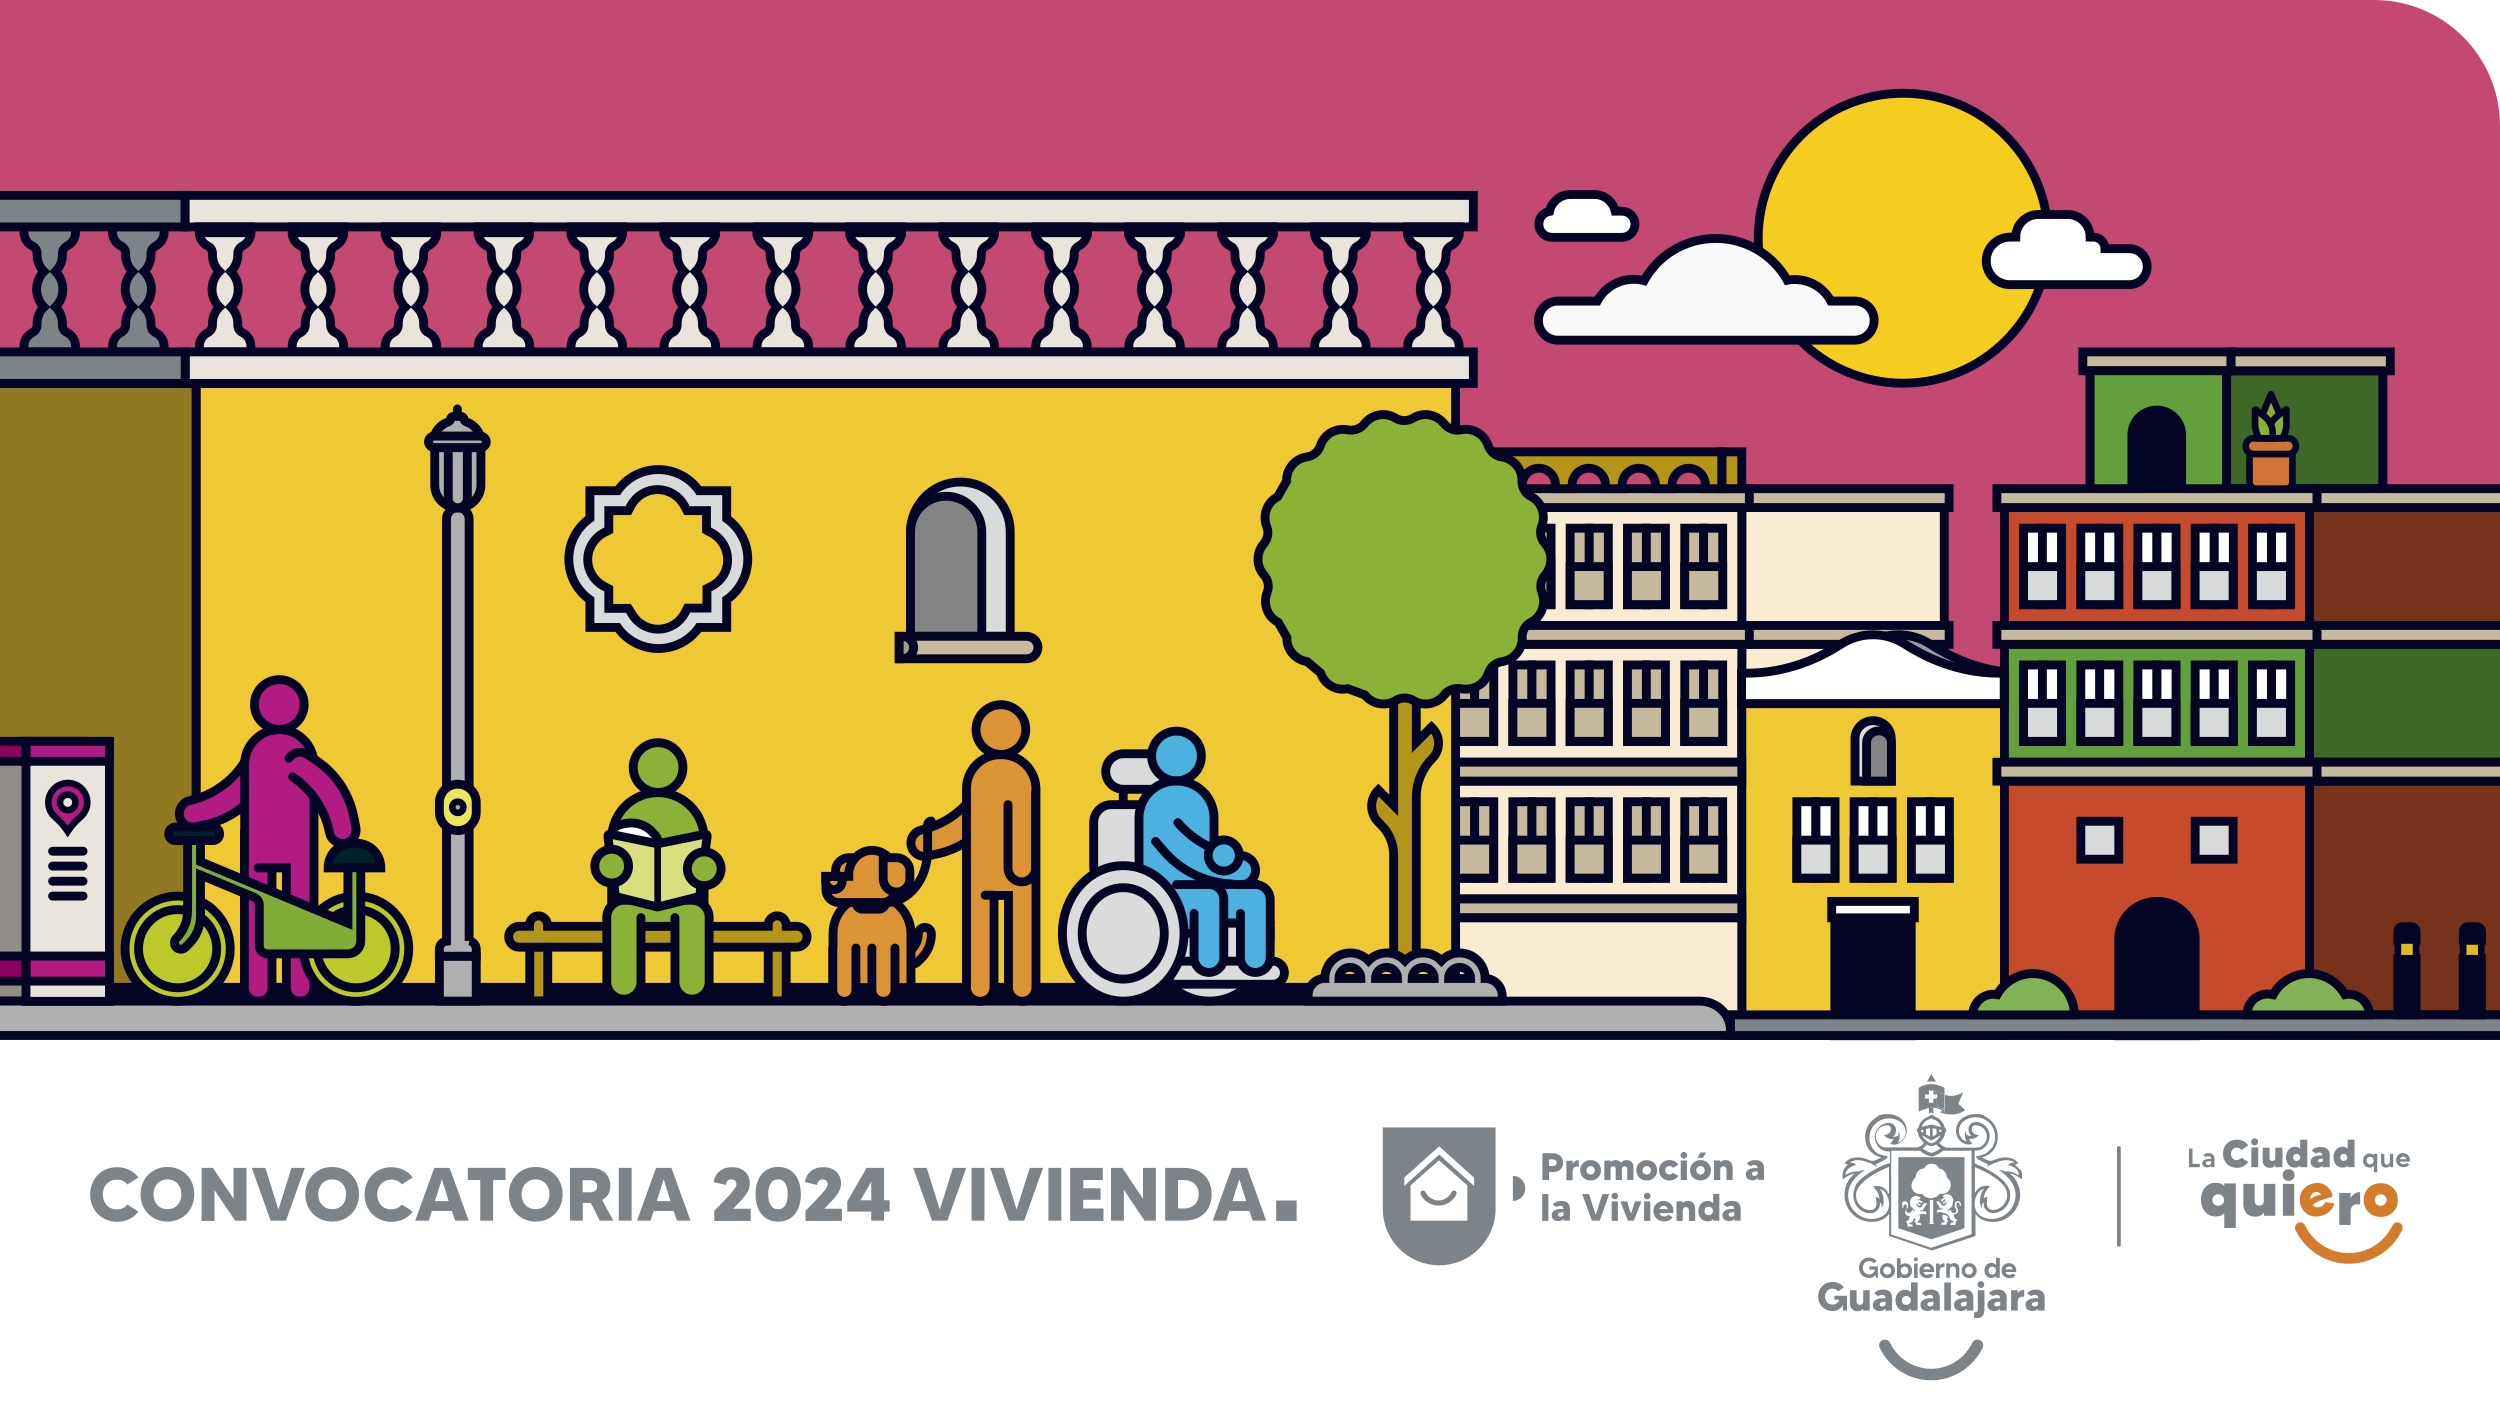
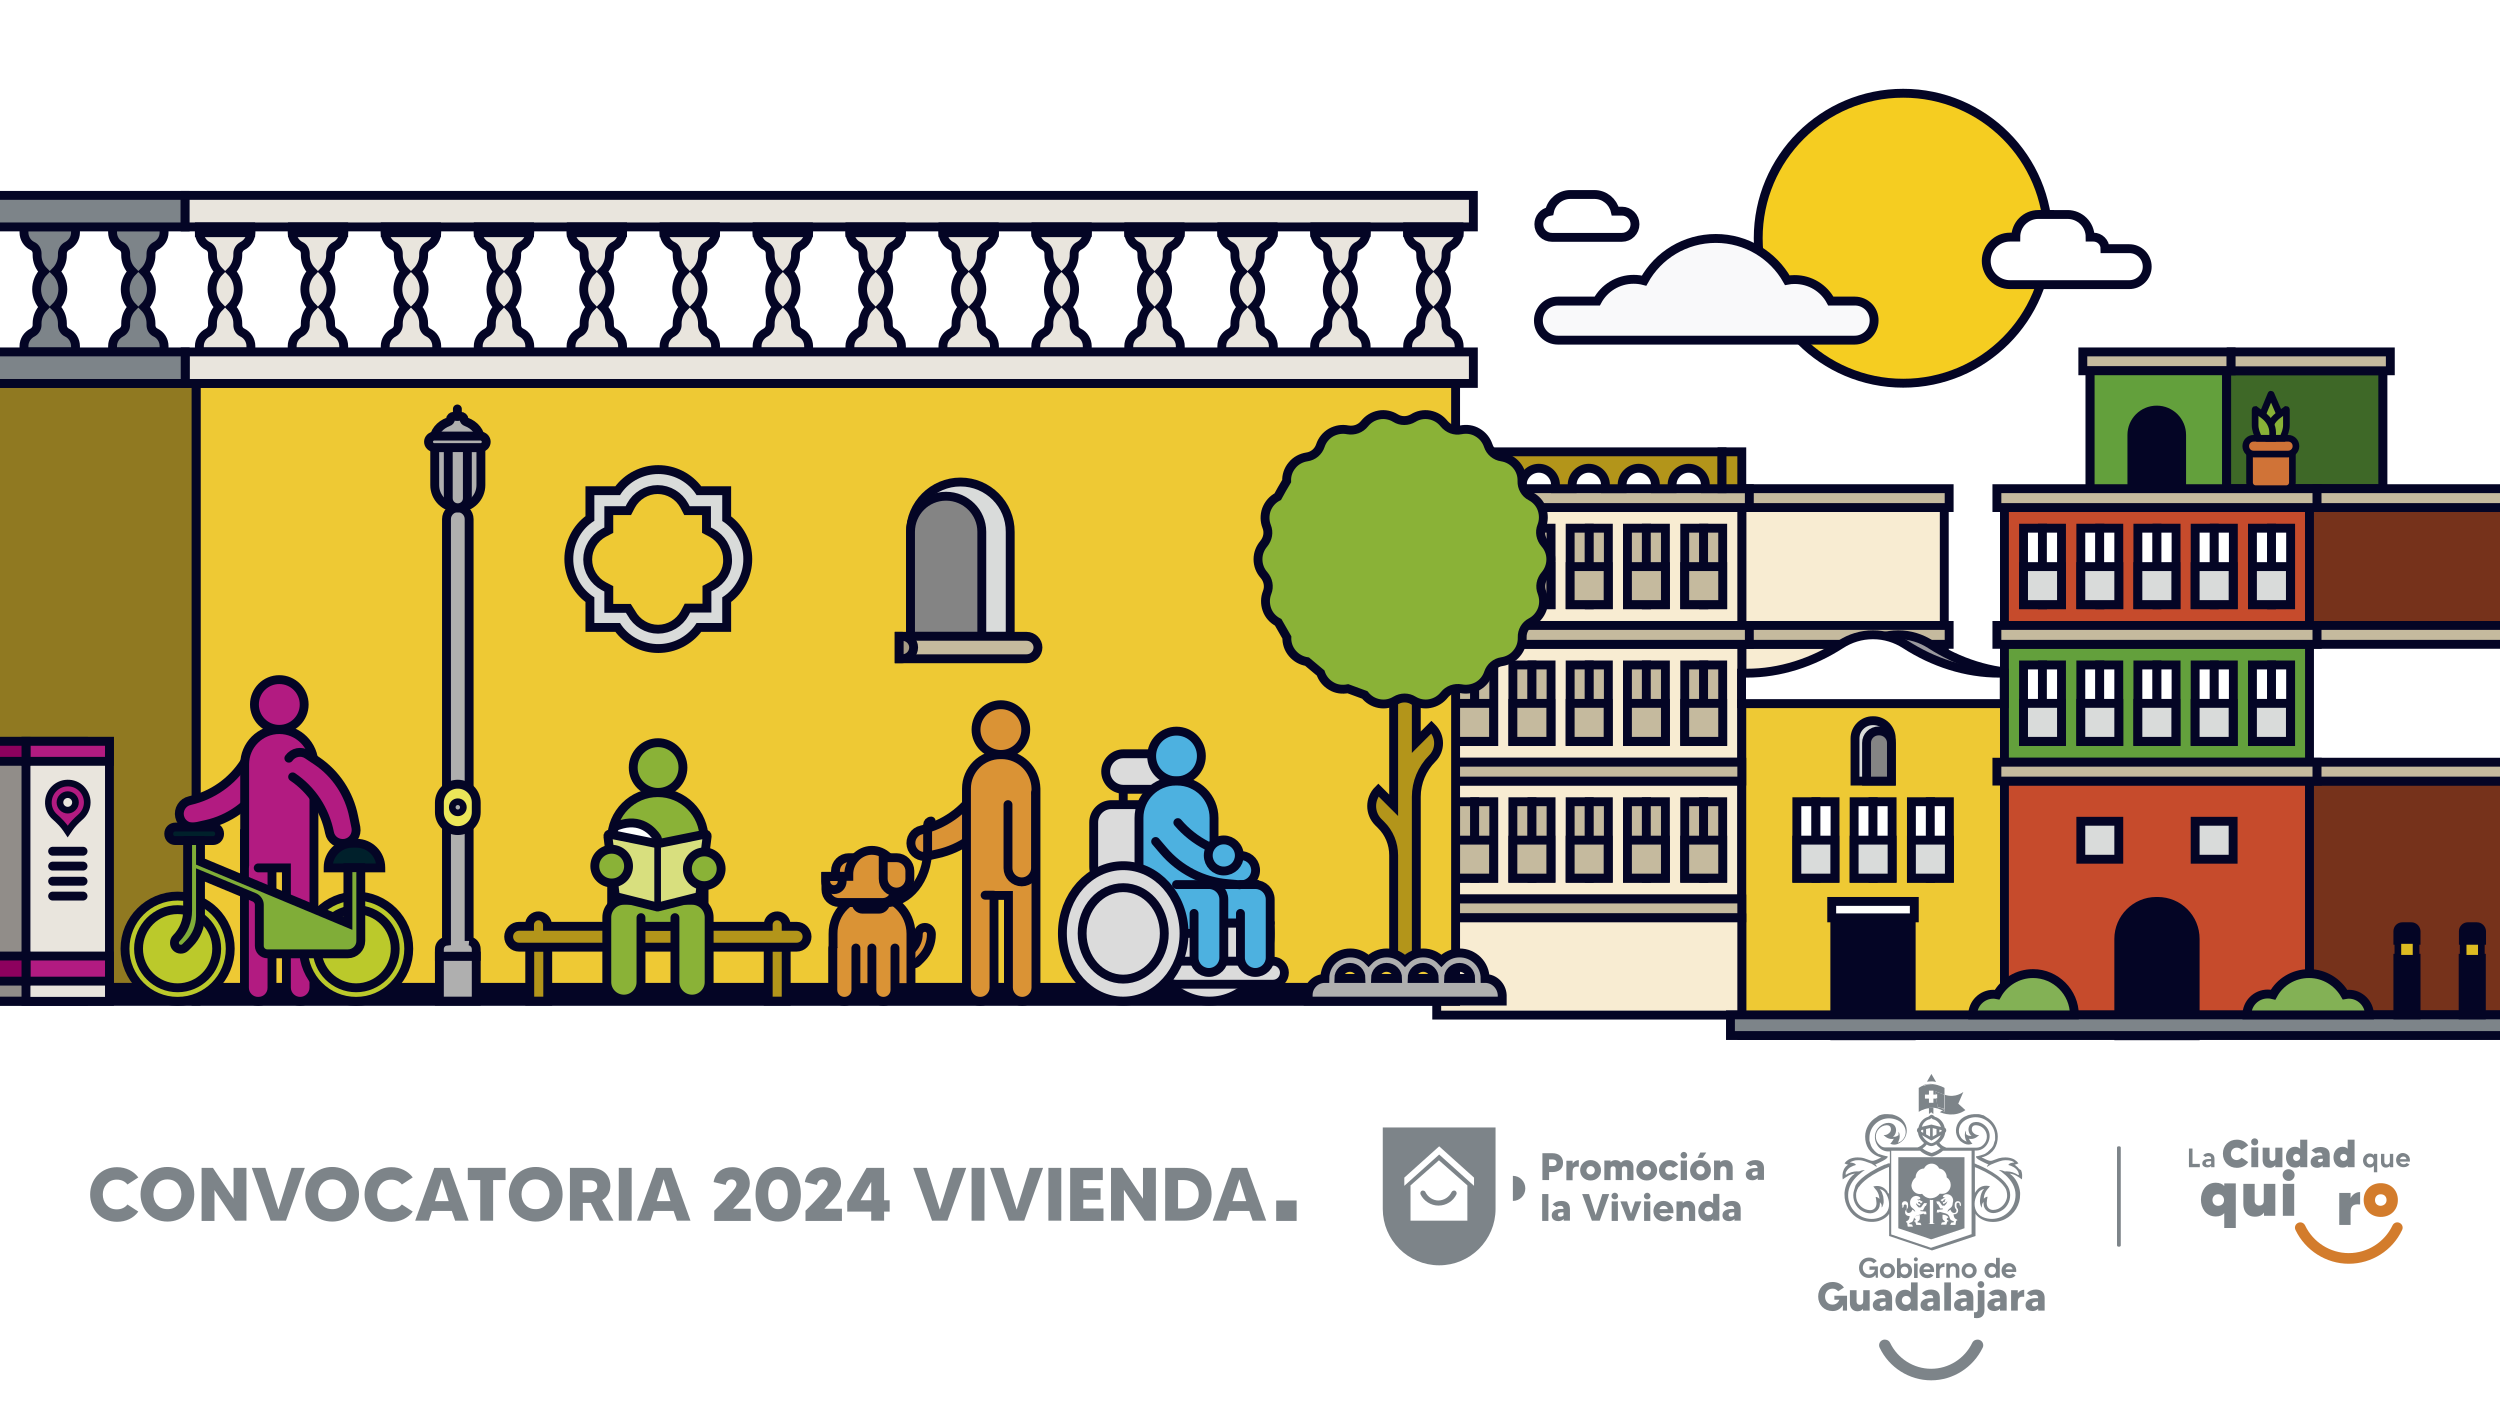
<svg xmlns="http://www.w3.org/2000/svg" version="1.1" id="Capa_1" x="0px" y="0px" viewBox="0 0 1126 639" style="enable-background:new 0 0 1126 639;" xml:space="preserve">
  <style type="text/css">
	.st0{fill:#FFFFFF;}
	.st1{fill:#C34872;}
	.st2{fill:#040525;stroke:#040525;stroke-width:4;stroke-miterlimit:10;}
	.st3{fill:#F8ECD2;stroke:#040525;stroke-width:4;stroke-miterlimit:10;}
	.st4{fill:#C5BA9E;stroke:#040525;stroke-width:4;stroke-miterlimit:10;}
	.st5{fill:#9A999E;stroke:#040525;stroke-width:4;stroke-miterlimit:10;}
	.st6{fill:#3E6827;stroke:#040525;stroke-width:4;stroke-miterlimit:10;}
	.st7{fill:#63A03C;stroke:#040525;stroke-width:4;stroke-miterlimit:10;}
	.st8{fill:#EEC934;stroke:#040525;stroke-width:4;stroke-miterlimit:10;}
	.st9{fill:#FFFFFF;stroke:#040525;stroke-width:4;stroke-miterlimit:10;}
	.st10{fill:#D9DBDA;stroke:#040525;stroke-width:4;stroke-miterlimit:10;}
	.st11{fill:#C64B2C;stroke:#040525;stroke-width:4;stroke-miterlimit:10;}
	.st12{fill:#B3951A;stroke:#040525;stroke-width:4;stroke-miterlimit:10;}
	.st13{fill:#76321B;stroke:#040525;stroke-width:4;stroke-miterlimit:10;}
	.st14{fill:#7D8489;stroke:#040525;stroke-width:4;stroke-miterlimit:10;}
	.st15{fill:#88B137;stroke:#040525;stroke-width:3;stroke-miterlimit:10;}
	.st16{fill:#D07337;stroke:#040525;stroke-width:3;stroke-miterlimit:10;}
	.st17{fill:#848484;stroke:#040525;stroke-width:4;stroke-miterlimit:10;}
	.st18{fill:#83B155;stroke:#040525;stroke-width:4;stroke-miterlimit:10;}
	.st19{fill:#907921;stroke:#040525;stroke-width:4;stroke-miterlimit:10;}
	.st20{fill:#DDBB21;stroke:#040525;stroke-width:3;stroke-miterlimit:10;}
	.st21{fill:#B21B81;stroke:#040525;stroke-width:4;stroke-miterlimit:10;}
	.st22{fill:#E9E5DD;stroke:#040525;stroke-width:4;stroke-miterlimit:10;}
	.st23{fill:#918D89;stroke:#040525;stroke-width:4;stroke-miterlimit:10;}
	.st24{fill:#B21B81;stroke:#040525;stroke-width:4;stroke-linecap:round;stroke-miterlimit:10;}
	.st25{fill:#AFAFAF;stroke:#040525;stroke-width:4;stroke-miterlimit:10;}
	.st26{fill:#2D324D;stroke:#040525;stroke-width:4;stroke-miterlimit:10;}
	.st27{fill:#EBE659;stroke:#040525;stroke-width:4;stroke-miterlimit:10;}
	.st28{fill:#AFAFAF;stroke:#040525;stroke-width:3;stroke-miterlimit:10;}
	.st29{fill:#AFAFAF;stroke:#040525;stroke-width:4;stroke-linecap:round;stroke-miterlimit:10;}
	.st30{fill:#B21B81;stroke:#040525;stroke-width:3;stroke-miterlimit:10;}
	.st31{fill:#E9E5DD;stroke:#040525;stroke-width:4;stroke-linecap:round;stroke-miterlimit:10;}
	.st32{fill:#8D015E;stroke:#040525;stroke-width:4;stroke-miterlimit:10;}
	.st33{fill:#00202B;stroke:#040525;stroke-width:4;stroke-miterlimit:10;}
	.st34{fill:#BBC92B;stroke:#040525;stroke-width:4;stroke-miterlimit:10;}
	.st35{fill:#80AD38;stroke:#040525;stroke-width:4;stroke-miterlimit:10;}
	.st36{fill:#A69C85;stroke:#040525;stroke-width:4;stroke-miterlimit:10;}
	.st37{fill:#F5CD21;stroke:#040525;stroke-width:4;stroke-miterlimit:10;}
	.st38{fill:#8AB237;stroke:#040525;stroke-width:4;stroke-miterlimit:10;}
	.st39{fill:#F9F9FA;stroke:#040525;stroke-width:4;stroke-miterlimit:10;}
	.st40{fill:#DA9335;stroke:#040525;stroke-width:4;stroke-miterlimit:10;}
	.st41{fill:#DA9335;stroke:#040525;stroke-width:4;stroke-linecap:round;stroke-miterlimit:10;}
	.st42{fill:none;stroke:#040525;stroke-width:4;stroke-linecap:round;stroke-miterlimit:10;}
	.st43{fill:#7D8489;}
	.st44{fill:#D37C2C;}
	.st45{fill:#8AB237;stroke:#040525;stroke-width:4;stroke-linecap:round;stroke-miterlimit:10;}
	.st46{fill:#FFFFFF;stroke:#040525;stroke-width:4;stroke-linecap:round;stroke-miterlimit:10;}
	.st47{fill:#D8DF7E;stroke:#040525;stroke-width:4;stroke-linecap:round;stroke-miterlimit:10;}
	.st48{fill:#8AB237;stroke:#040525;stroke-width:3;stroke-linecap:round;stroke-miterlimit:10;}
	.st49{fill:#DBDBDB;stroke:#040525;stroke-width:4;stroke-miterlimit:10;}
	.st50{fill:none;stroke:#040525;stroke-width:4;stroke-miterlimit:10;}
	.st51{fill:#4DB1E0;stroke:#040525;stroke-width:4;stroke-miterlimit:10;}
	.st52{fill:#4DB1E0;stroke:#040525;stroke-width:4;stroke-linecap:round;stroke-miterlimit:10;}
</style>
  <rect x="0" y="0" class="st0" width="1126" height="639" />
-   <path id="XMLID_678_" class="st1" d="M1126,466.4H0V0h1069.3c31.3,0,56.7,25.4,56.7,56.7V466.4z" />
  <rect id="XMLID_1294_" x="941.4" y="167" class="st2" width="131.8" height="53.1" />
  <rect id="XMLID_1292_" x="784.5" y="290.2" class="st3" width="91.2" height="53.1" />
  <rect id="XMLID_1290_" x="784.5" y="228.6" class="st3" width="91.2" height="53.1" />
  <rect id="XMLID_1288_" x="781" y="281.7" class="st4" width="96.9" height="8.5" />
  <rect id="XMLID_1286_" x="781" y="220.1" class="st4" width="96.9" height="8.5" />
  <path id="XMLID_1284_" class="st5" d="M911.9,303.2c-15.1,0-29.7-4.8-42.4-13c-4.2-2.7-9.2-4.3-14.5-4.3c-5.4,0-10.3,1.6-14.5,4.3  c-12.7,8.2-27.3,13-42.4,13h-2.3v13.7h118.3v-13.7H911.9z" />
  <rect id="XMLID_785_" x="1002.9" y="167" class="st6" width="70.3" height="53.1" />
  <rect id="XMLID_762_" x="938.1" y="158.5" class="st4" width="66.8" height="8.5" />
  <rect id="XMLID_760_" x="1004.9" y="158.5" class="st4" width="71.7" height="8.5" />
  <path id="XMLID_677_" class="st7" d="M941.4,167v61.6h18.8v-32.7c0-6.2,5-11.2,11.2-11.2c6.2,0,11.2,5,11.2,11.2v32.7h20.2V167  H941.4z" />
  <rect id="XMLID_675_" x="647.1" y="351.8" class="st3" width="137.4" height="53.1" />
  <rect id="XMLID_673_" x="647.1" y="290.2" class="st3" width="137.4" height="53.1" />
  <rect id="XMLID_671_" x="647.1" y="228.6" class="st3" width="137.4" height="53.1" />
  <polygon id="XMLID_669_" class="st8" points="801.4,316.9 784.5,316.9 784.5,466.4 902.8,466.4 902.8,316.9 885.9,316.9 " />
  <rect id="XMLID_667_" x="809.3" y="361.1" class="st9" width="8.6" height="34.5" />
  <rect id="XMLID_665_" x="817.9" y="361.1" class="st9" width="8.6" height="34.5" />
  <rect id="XMLID_663_" x="835.1" y="361.1" class="st9" width="8.6" height="34.5" />
  <rect id="XMLID_661_" x="843.6" y="361.1" class="st9" width="8.6" height="34.5" />
  <rect id="XMLID_659_" x="860.9" y="361.1" class="st9" width="8.6" height="34.5" />
  <rect id="XMLID_657_" x="869.4" y="361.1" class="st9" width="8.6" height="34.5" />
  <rect id="XMLID_655_" x="809.3" y="378.4" class="st10" width="17.1" height="17.1" />
  <rect id="XMLID_653_" x="835.1" y="378.4" class="st10" width="17.1" height="17.1" />
  <rect id="XMLID_651_" x="860.9" y="378.4" class="st10" width="17.1" height="17.1" />
  <rect id="XMLID_649_" x="902.8" y="290.2" class="st7" width="137.4" height="53.1" />
  <rect id="XMLID_647_" x="902.8" y="228.6" class="st11" width="137.4" height="53.1" />
  <rect id="XMLID_645_" x="911.4" y="237.9" class="st9" width="8.6" height="34.5" />
  <rect id="XMLID_643_" x="919.9" y="237.9" class="st9" width="8.6" height="34.5" />
  <rect id="XMLID_641_" x="937.2" y="237.9" class="st9" width="8.6" height="34.5" />
  <rect id="XMLID_639_" x="945.7" y="237.9" class="st9" width="8.6" height="34.5" />
  <rect id="XMLID_637_" x="962.9" y="237.9" class="st9" width="8.6" height="34.5" />
  <rect id="XMLID_635_" x="971.5" y="237.9" class="st9" width="8.6" height="34.5" />
  <rect id="XMLID_633_" x="988.7" y="237.9" class="st9" width="8.6" height="34.5" />
  <rect id="XMLID_631_" x="997.3" y="237.9" class="st9" width="8.6" height="34.5" />
  <rect id="XMLID_629_" x="1014.5" y="237.9" class="st9" width="8.6" height="34.5" />
  <rect id="XMLID_627_" x="1023.1" y="237.9" class="st9" width="8.6" height="34.5" />
  <rect id="XMLID_625_" x="911.4" y="299.5" class="st9" width="8.6" height="34.5" />
  <rect id="XMLID_623_" x="919.9" y="299.5" class="st9" width="8.6" height="34.5" />
  <rect id="XMLID_621_" x="937.2" y="299.5" class="st9" width="8.6" height="34.5" />
  <rect id="XMLID_619_" x="945.7" y="299.5" class="st9" width="8.6" height="34.5" />
  <rect id="XMLID_617_" x="962.9" y="299.5" class="st9" width="8.6" height="34.5" />
  <rect id="XMLID_615_" x="971.5" y="299.5" class="st9" width="8.6" height="34.5" />
  <rect id="XMLID_613_" x="988.7" y="299.5" class="st9" width="8.6" height="34.5" />
  <rect id="XMLID_611_" x="997.3" y="299.5" class="st9" width="8.6" height="34.5" />
  <rect id="XMLID_609_" x="1014.5" y="299.5" class="st9" width="8.6" height="34.5" />
  <rect id="XMLID_607_" x="1023.1" y="299.5" class="st9" width="8.6" height="34.5" />
  <rect id="XMLID_605_" x="911.4" y="255.2" class="st10" width="17.1" height="17.1" />
  <rect id="XMLID_603_" x="937.2" y="255.2" class="st10" width="17.1" height="17.1" />
  <rect id="XMLID_601_" x="962.9" y="255.2" class="st10" width="17.1" height="17.1" />
  <rect id="XMLID_599_" x="988.7" y="255.2" class="st10" width="17.1" height="17.1" />
  <rect id="XMLID_597_" x="911.4" y="316.8" class="st10" width="17.1" height="17.1" />
  <rect id="XMLID_595_" x="962.9" y="316.8" class="st10" width="17.1" height="17.1" />
  <rect id="XMLID_593_" x="1014.5" y="316.8" class="st10" width="17.1" height="17.1" />
  <rect id="XMLID_591_" x="1014.5" y="255.2" class="st10" width="17.1" height="17.1" />
  <rect id="XMLID_589_" x="643.6" y="281.7" class="st4" width="144.3" height="8.5" />
  <rect id="XMLID_587_" x="643.6" y="404.9" class="st4" width="140.9" height="8.5" />
  <rect id="XMLID_585_" x="643.6" y="343.3" class="st4" width="140.9" height="8.5" />
  <rect id="XMLID_583_" x="655.6" y="299.5" class="st4" width="8.6" height="34.5" />
  <rect id="XMLID_581_" x="664.2" y="299.5" class="st4" width="8.6" height="34.5" />
  <rect id="XMLID_579_" x="681.4" y="299.5" class="st4" width="8.6" height="34.5" />
  <rect id="XMLID_577_" x="690" y="299.5" class="st4" width="8.6" height="34.5" />
  <rect id="XMLID_575_" x="707.2" y="299.5" class="st4" width="8.6" height="34.5" />
  <rect id="XMLID_573_" x="715.8" y="299.5" class="st4" width="8.6" height="34.5" />
  <rect id="XMLID_571_" x="733" y="299.5" class="st4" width="8.6" height="34.5" />
  <rect id="XMLID_569_" x="741.5" y="299.5" class="st4" width="8.6" height="34.5" />
  <rect id="XMLID_567_" x="758.8" y="299.5" class="st4" width="8.6" height="34.5" />
  <rect id="XMLID_565_" x="767.3" y="299.5" class="st4" width="8.6" height="34.5" />
  <rect id="XMLID_543_" x="655.6" y="316.8" class="st4" width="17.1" height="17.1" />
  <rect id="XMLID_541_" x="681.4" y="316.8" class="st4" width="17.1" height="17.1" />
  <rect id="XMLID_539_" x="707.2" y="316.8" class="st4" width="17.1" height="17.1" />
  <rect id="XMLID_537_" x="733" y="316.8" class="st4" width="17.1" height="17.1" />
  <rect id="XMLID_535_" x="758.8" y="316.8" class="st4" width="17.1" height="17.1" />
  <rect id="XMLID_91_" x="655.6" y="361.1" class="st4" width="8.6" height="34.5" />
  <rect id="XMLID_90_" x="664.2" y="361.1" class="st4" width="8.6" height="34.5" />
  <rect id="XMLID_89_" x="681.4" y="361.1" class="st4" width="8.6" height="34.5" />
  <rect id="XMLID_88_" x="690" y="361.1" class="st4" width="8.6" height="34.5" />
  <rect id="XMLID_87_" x="707.2" y="361.1" class="st4" width="8.6" height="34.5" />
  <rect id="XMLID_86_" x="715.8" y="361.1" class="st4" width="8.6" height="34.5" />
  <rect id="XMLID_85_" x="733" y="361.1" class="st4" width="8.6" height="34.5" />
  <rect id="XMLID_84_" x="741.5" y="361.1" class="st4" width="8.6" height="34.5" />
  <rect id="XMLID_83_" x="758.8" y="361.1" class="st4" width="8.6" height="34.5" />
  <rect id="XMLID_82_" x="767.3" y="361.1" class="st4" width="8.6" height="34.5" />
  <rect id="XMLID_81_" x="655.6" y="378.4" class="st4" width="17.1" height="17.1" />
  <rect id="XMLID_79_" x="681.4" y="378.4" class="st4" width="17.1" height="17.1" />
  <rect id="XMLID_78_" x="707.2" y="378.4" class="st4" width="17.1" height="17.1" />
  <rect id="XMLID_69_" x="733" y="378.4" class="st4" width="17.1" height="17.1" />
  <rect id="XMLID_1_" x="758.8" y="378.4" class="st4" width="17.1" height="17.1" />
  <rect id="XMLID_533_" x="643.6" y="220.1" class="st4" width="144.3" height="8.5" />
  <rect id="XMLID_531_" x="655.6" y="237.9" class="st9" width="8.6" height="34.5" />
  <rect id="XMLID_529_" x="664.2" y="237.9" class="st9" width="8.6" height="34.5" />
  <rect id="XMLID_527_" x="681.4" y="237.9" class="st9" width="8.6" height="34.5" />
  <rect id="XMLID_525_" x="690" y="237.9" class="st4" width="8.6" height="34.5" />
  <rect id="XMLID_523_" x="707.2" y="237.9" class="st4" width="8.6" height="34.5" />
  <rect id="XMLID_521_" x="715.8" y="237.9" class="st4" width="8.6" height="34.5" />
  <rect id="XMLID_519_" x="733" y="237.9" class="st4" width="8.6" height="34.5" />
  <rect id="XMLID_517_" x="741.5" y="237.9" class="st4" width="8.6" height="34.5" />
  <rect id="XMLID_515_" x="758.8" y="237.9" class="st4" width="8.6" height="34.5" />
  <rect id="XMLID_513_" x="767.3" y="237.9" class="st4" width="8.6" height="34.5" />
  <rect id="XMLID_511_" x="655.6" y="255.2" class="st10" width="17.1" height="17.1" />
  <rect id="XMLID_509_" x="681.4" y="255.2" class="st4" width="17.1" height="17.1" />
  <rect id="XMLID_507_" x="707.2" y="255.2" class="st4" width="17.1" height="17.1" />
  <rect id="XMLID_505_" x="733" y="255.2" class="st4" width="17.1" height="17.1" />
  <rect id="XMLID_503_" x="758.8" y="255.2" class="st4" width="17.1" height="17.1" />
  <path id="XMLID_491_" class="st12" d="M768.1,203.5h-15h-7.5h-15h-7.5h-15h-7.5h-15h-7.5h-15h-7.5v7.4v9.2h7.5v-1.7  c0-4.1,3.4-7.5,7.5-7.5c4.1,0,7.5,3.4,7.5,7.5v1.7h7.5v-1.7c0-4.1,3.4-7.5,7.5-7.5c4.1,0,7.5,3.4,7.5,7.5v1.7h7.5v-1.7  c0-4.1,3.4-7.5,7.5-7.5c4.1,0,7.5,3.4,7.5,7.5v1.7h7.5v-1.7c0-4.1,3.4-7.5,7.5-7.5s7.5,3.4,7.5,7.5v1.7h7.5v-1.7  c0-4.1,3.4-7.5,7.5-7.5s7.5,3.4,7.5,7.5v1.7h7.5v-9.2v-7.4H768.1z" />
  <rect id="XMLID_489_" x="902.8" y="351.8" class="st11" width="137.4" height="105.4" />
  <polyline id="XMLID_59_" class="st13" points="1126,351.8 1040.2,351.8 1040.2,457.1 1126,457.1 " />
-   <polyline id="XMLID_57_" class="st6" points="1126,290.2 1040.2,290.2 1040.2,343.3 1126,343.3 " />
  <polyline id="XMLID_6_" class="st13" points="1126,228.6 1040.2,228.6 1040.2,281.7 1126,281.7 " />
  <rect id="XMLID_481_" x="647.1" y="413.4" class="st3" width="137.4" height="43.8" />
  <rect id="XMLID_479_" x="826.4" y="413.4" class="st2" width="34.4" height="53.1" />
  <path id="XMLID_477_" class="st2" d="M971.8,406h-0.6c-9.3,0-16.9,7.6-16.9,16.9v43.6h34.4v-43.6C988.7,413.5,981.2,406,971.8,406" />
  <rect id="XMLID_475_" x="825" y="406" class="st9" width="37.2" height="7.4" />
  <path id="XMLID_473_" class="st9" d="M900.5,303.2c-15.1,0-29.7-4.8-42.4-13c-4.2-2.7-9.2-4.3-14.5-4.3c-5.4,0-10.3,1.6-14.5,4.3  c-12.7,8.2-27.3,13-42.4,13h-2.3v13.7h118.3v-13.7H900.5z" />
  <polyline id="XMLID_65_" class="st14" points="1126,457.1 779.4,457.1 779.4,466.4 1126,466.4 " />
  <rect id="XMLID_467_" x="937.2" y="316.8" class="st10" width="17.1" height="17.1" />
  <rect id="XMLID_465_" x="988.7" y="316.8" class="st10" width="17.1" height="17.1" />
  <rect id="XMLID_463_" x="937.2" y="369.9" class="st10" width="17.1" height="17.1" />
  <rect id="XMLID_461_" x="988.7" y="369.9" class="st10" width="17.1" height="17.1" />
  <rect id="XMLID_459_" x="899.4" y="343.3" class="st4" width="144.3" height="8.5" />
  <rect id="XMLID_457_" x="899.4" y="281.7" class="st4" width="144.3" height="8.5" />
  <rect id="XMLID_455_" x="899.4" y="220.1" class="st4" width="144.3" height="8.5" />
  <polyline id="XMLID_58_" class="st4" points="1126,351.8 1043.6,351.8 1043.6,343.3 1126,343.3 " />
  <polyline id="XMLID_56_" class="st4" points="1126,290.2 1043.6,290.2 1043.6,281.7 1126,281.7 " />
  <polyline id="XMLID_5_" class="st4" points="1126,228.6 1043.6,228.6 1043.6,220.1 1126,220.1 " />
  <path id="XMLID_447_" class="st15" d="M1020.4,197.3h5.5l0.5-1.1c1.4-3.5,1.4-7.3-0.1-10.7l-3.4-7.9c0-0.1-0.1-0.1-0.1,0l-3.1,7.5  c-1.6,3.7-1.4,7.8,0.4,11.5L1020.4,197.3z" />
  <path id="XMLID_445_" class="st16" d="M1032.4,200.9h-19.2v16.4c0,1.5,1.2,2.8,2.8,2.8h13.7c1.5,0,2.8-1.2,2.8-2.8V200.9z" />
  <path id="XMLID_443_" class="st16" d="M1030.6,204.5H1015c-2,0-3.5-1.6-3.5-3.5v-0.1c0-2,1.6-3.5,3.5-3.5h15.6c2,0,3.5,1.6,3.5,3.5  v0.1C1034.1,202.9,1032.5,204.5,1030.6,204.5" />
  <path id="XMLID_441_" class="st15" d="M1021.9,197.3v-2.5c0-2.9,1.5-5.7,4.2-7.7l3.6-2.7c0,0,0.1,0,0.1,0.1v7c0,1-0.2,2-0.5,3  l-1.1,2.9H1021.9z" />
  <path id="XMLID_439_" class="st15" d="M1023.6,197.3v-2.5c0-2.9-1.5-5.7-4.2-7.7l-3.6-2.7c0,0-0.1,0-0.1,0.1v7c0,1,0.2,2,0.5,3  l1.1,2.9H1023.6z" />
  <path id="XMLID_435_" class="st10" d="M851.8,351.8h-16.3v-19.2c0-4.4,3.6-8,8-8h0.3c4.4,0,8,3.6,8,8V351.8z" />
  <path id="XMLID_433_" class="st17" d="M851.8,351.8h-11.1v-17.2c0-3,2.4-5.4,5.5-5.4h0.2c3,0,5.5,2.4,5.5,5.4V351.8z" />
  <rect id="XMLID_431_" x="775.6" y="203.5" class="st12" width="8.9" height="16.6" />
  <path id="XMLID_429_" class="st18" d="M1057.9,447.8c-0.6,0-1.1,0.1-1.7,0.2c-3.2-5.6-9.2-9.5-16.2-9.5c-7,0-13.1,3.8-16.2,9.5  c-0.8-0.2-1.5-0.3-2.4-0.3c-5.2,0-9.4,4.2-9.4,9.4h9.4h9.4h17.8h10h8.6C1067.2,452,1063,447.8,1057.9,447.8" />
  <path id="XMLID_427_" class="st18" d="M915.7,438.5c-6.9,0-13,3.8-16.2,9.5c-0.5-0.1-1.1-0.2-1.7-0.2c-5.1,0-9.3,4.2-9.3,9.3h8.6h10  h27.2C934.3,446.9,925.9,438.5,915.7,438.5" />
  <polygon id="XMLID_417_" class="st8" points="655.6,172.7 88.3,172.7 88.3,450.9 655.6,450.9 655.6,440.9 " />
  <polyline id="XMLID_62_" class="st19" points="0,450.9 88.3,450.9 88.3,172.7 0,172.7 " />
  <rect id="XMLID_413_" x="1080" y="431.6" class="st2" width="8.2" height="25.5" />
  <rect id="XMLID_411_" x="1109.4" y="431.6" class="st2" width="8.2" height="25.5" />
  <path id="XMLID_409_" class="st2" d="M1086.1,417.4h-4.1c-1.1,0-2,0.9-2,2v4.1h8.2v-4.1C1088.1,418.3,1087.2,417.4,1086.1,417.4" />
  <rect id="XMLID_407_" x="1080" y="423.6" class="st20" width="8.2" height="8" />
  <rect id="XMLID_405_" x="1109.4" y="423.6" class="st20" width="8.2" height="8" />
  <polyline id="XMLID_63_" class="st2" points="0,444.7 655.6,444.7 655.6,450.9 0,450.9 " />
  <path id="XMLID_397_" class="st2" d="M1115.6,417.4h-4.1c-1.1,0-2,0.9-2,2v4.1h8.2v-4.1C1117.6,418.3,1116.7,417.4,1115.6,417.4" />
  <path id="XMLID_395_" class="st21" d="M116.2,451h0.2c3.4,0,6.1-2.7,6.1-6.1v-69.4h-12.4v69.4C110.1,448.3,112.9,451,116.2,451" />
  <path id="XMLID_393_" class="st22" d="M148.9,114.2c0-1.4,0.8-2.7,2.1-3.4c2.3-1.2,3.8-3.5,3.8-6.1v-2.6h-11.6h-11.6v2.6  c0,2.6,1.5,5,3.8,6.1c1.3,0.6,2.1,1.9,2.1,3.4v0.7c0,2.8,1.1,5.4,3.1,7.4c-2.1,2.1-3.3,5-3.3,8c0,3,1.2,5.9,3.3,8  c-2,2-3.1,4.6-3.1,7.4v0.7c0,1.4-0.8,2.7-2.1,3.4c-2.3,1.2-3.8,3.5-3.8,6.1v2.6h11.6h11.6v-2.6c0-2.6-1.5-5-3.8-6.1  c-1.3-0.6-2.1-1.9-2.1-3.4v-0.7c0-2.8-1.1-5.4-3.1-7.4c2.1-2.1,3.3-5,3.3-8c0-3-1.2-5.9-3.3-8c2-2,3.1-4.6,3.1-7.4V114.2z" />
  <path id="XMLID_391_" class="st22" d="M107.1,114.2c0-1.4,0.8-2.7,2.1-3.4c2.3-1.2,3.8-3.5,3.8-6.1v-2.6h-11.6H89.8v2.6  c0,2.6,1.5,5,3.8,6.1c1.3,0.6,2.1,1.9,2.1,3.4v0.7c0,2.8,1.1,5.4,3.1,7.4c-2.1,2.1-3.3,5-3.3,8c0,3,1.2,5.9,3.3,8  c-2,2-3.1,4.6-3.1,7.4v0.7c0,1.4-0.8,2.7-2.1,3.4c-2.3,1.2-3.8,3.5-3.8,6.1v2.6h11.6h11.6v-2.6c0-2.6-1.5-5-3.8-6.1  c-1.3-0.6-2.1-1.9-2.1-3.4v-0.7c0-2.8-1.1-5.4-3.1-7.4c2.1-2.1,3.3-5,3.3-8c0-3-1.2-5.9-3.3-8c2-2,3.1-4.6,3.1-7.4V114.2z" />
  <path id="XMLID_389_" class="st14" d="M68,114.2c0-1.4,0.8-2.7,2.1-3.4c2.3-1.2,3.8-3.5,3.8-6.1v-2.6H62.3H50.7v2.6  c0,2.6,1.5,5,3.8,6.1c1.3,0.6,2.1,1.9,2.1,3.4v0.7c0,2.8,1.1,5.4,3.1,7.4c-2.1,2.1-3.3,5-3.3,8c0,3,1.2,5.9,3.3,8  c-2,2-3.1,4.6-3.1,7.4v0.7c0,1.4-0.8,2.7-2.1,3.4c-2.3,1.2-3.8,3.5-3.8,6.1v2.6h11.6h11.6v-2.6c0-2.6-1.5-5-3.8-6.1  c-1.3-0.6-2.1-1.9-2.1-3.4v-0.7c0-2.8-1.1-5.4-3.1-7.4c2.1-2.1,3.3-5,3.3-8c0-3-1.2-5.9-3.3-8c2-2,3.1-4.6,3.1-7.4V114.2z" />
  <path id="XMLID_387_" class="st14" d="M28.1,114.2c0-1.4,0.8-2.7,2.1-3.4c2.3-1.2,3.8-3.5,3.8-6.1v-2.6H22.4H10.8v2.6  c0,2.6,1.5,5,3.8,6.1c1.3,0.6,2.1,1.9,2.1,3.4v0.7c0,2.8,1.1,5.4,3.1,7.4c-2.1,2.1-3.3,5-3.3,8c0,3,1.2,5.9,3.3,8  c-2,2-3.1,4.6-3.1,7.4v0.7c0,1.4-0.8,2.7-2.1,3.4c-2.3,1.2-3.8,3.5-3.8,6.1v2.6h11.6h11.6v-2.6c0-2.6-1.5-5-3.8-6.1  c-1.3-0.6-2.1-1.9-2.1-3.4v-0.7c0-2.8-1.1-5.4-3.1-7.4c2.1-2.1,3.3-5,3.3-8c0-3-1.2-5.9-3.3-8c2-2,3.1-4.6,3.1-7.4V114.2z" />
  <path id="XMLID_385_" class="st22" d="M190.8,114.2c0-1.4,0.8-2.7,2.1-3.4c2.3-1.2,3.8-3.5,3.8-6.1v-2.6h-11.6h-11.6v2.6  c0,2.6,1.5,5,3.8,6.1c1.3,0.6,2.1,1.9,2.1,3.4v0.7c0,2.8,1.1,5.4,3.1,7.4c-2.1,2.1-3.3,5-3.3,8c0,3,1.2,5.9,3.3,8  c-2,2-3.1,4.6-3.1,7.4v0.7c0,1.4-0.8,2.7-2.1,3.4c-2.3,1.2-3.8,3.5-3.8,6.1v2.6h11.6h11.6v-2.6c0-2.6-1.5-5-3.8-6.1  c-1.3-0.6-2.1-1.9-2.1-3.4v-0.7c0-2.8-1.1-5.4-3.1-7.4c2.1-2.1,3.3-5,3.3-8c0-3-1.2-5.9-3.3-8c2-2,3.1-4.6,3.1-7.4V114.2z" />
  <path id="XMLID_383_" class="st22" d="M232.7,114.2c0-1.4,0.8-2.7,2.1-3.4c2.3-1.2,3.8-3.5,3.8-6.1v-2.6H227h-11.6v2.6  c0,2.6,1.5,5,3.8,6.1c1.3,0.6,2.1,1.9,2.1,3.4v0.7c0,2.8,1.1,5.4,3.1,7.4c-2.1,2.1-3.3,5-3.3,8c0,3,1.2,5.9,3.3,8  c-2,2-3.1,4.6-3.1,7.4v0.7c0,1.4-0.8,2.7-2.1,3.4c-2.3,1.2-3.8,3.5-3.8,6.1v2.6H227h11.6v-2.6c0-2.6-1.5-5-3.8-6.1  c-1.3-0.6-2.1-1.9-2.1-3.4v-0.7c0-2.8-1.1-5.4-3.1-7.4c2.1-2.1,3.3-5,3.3-8c0-3-1.2-5.9-3.3-8c2-2,3.1-4.6,3.1-7.4V114.2z" />
  <path id="XMLID_381_" class="st22" d="M274.5,114.2c0-1.4,0.8-2.7,2.1-3.4c2.3-1.2,3.8-3.5,3.8-6.1v-2.6h-11.6h-11.6v2.6  c0,2.6,1.5,5,3.8,6.1c1.3,0.6,2.1,1.9,2.1,3.4v0.7c0,2.8,1.1,5.4,3.1,7.4c-2.1,2.1-3.3,5-3.3,8c0,3,1.2,5.9,3.3,8  c-2,2-3.1,4.6-3.1,7.4v0.7c0,1.4-0.8,2.7-2.1,3.4c-2.3,1.2-3.8,3.5-3.8,6.1v2.6h11.6h11.6v-2.6c0-2.6-1.5-5-3.8-6.1  c-1.3-0.6-2.1-1.9-2.1-3.4v-0.7c0-2.8-1.1-5.4-3.1-7.4c2.1-2.1,3.3-5,3.3-8c0-3-1.2-5.9-3.3-8c2-2,3.1-4.6,3.1-7.4V114.2z" />
  <path id="XMLID_379_" class="st22" d="M316.4,114.2c0-1.4,0.8-2.7,2.1-3.4c2.3-1.2,3.8-3.5,3.8-6.1v-2.6h-11.6h-11.6v2.6  c0,2.6,1.5,5,3.8,6.1c1.3,0.6,2.1,1.9,2.1,3.4v0.7c0,2.8,1.1,5.4,3.1,7.4c-2.1,2.1-3.3,5-3.3,8c0,3,1.2,5.9,3.3,8  c-2,2-3.1,4.6-3.1,7.4v0.7c0,1.4-0.8,2.7-2.1,3.4c-2.3,1.2-3.8,3.5-3.8,6.1v2.6h11.6h11.6v-2.6c0-2.6-1.5-5-3.8-6.1  c-1.3-0.6-2.1-1.9-2.1-3.4v-0.7c0-2.8-1.1-5.4-3.1-7.4c2.1-2.1,3.3-5,3.3-8c0-3-1.2-5.9-3.3-8c2-2,3.1-4.6,3.1-7.4V114.2z" />
  <path id="XMLID_377_" class="st22" d="M358.3,114.2c0-1.4,0.8-2.7,2.1-3.4c2.3-1.2,3.8-3.5,3.8-6.1v-2.6h-11.6H341v2.6  c0,2.6,1.5,5,3.8,6.1c1.3,0.6,2.1,1.9,2.1,3.4v0.7c0,2.8,1.1,5.4,3.1,7.4c-2.1,2.1-3.3,5-3.3,8c0,3,1.2,5.9,3.3,8  c-2,2-3.1,4.6-3.1,7.4v0.7c0,1.4-0.8,2.7-2.1,3.4c-2.3,1.2-3.8,3.5-3.8,6.1v2.6h11.6h11.6v-2.6c0-2.6-1.5-5-3.8-6.1  c-1.3-0.6-2.1-1.9-2.1-3.4v-0.7c0-2.8-1.1-5.4-3.1-7.4c2.1-2.1,3.3-5,3.3-8c0-3-1.2-5.9-3.3-8c2-2,3.1-4.6,3.1-7.4V114.2z" />
  <path id="XMLID_375_" class="st22" d="M400.1,114.2c0-1.4,0.8-2.7,2.1-3.4c2.3-1.2,3.8-3.5,3.8-6.1v-2.6h-11.6h-11.6v2.6  c0,2.6,1.5,5,3.8,6.1c1.3,0.6,2.1,1.9,2.1,3.4v0.7c0,2.8,1.1,5.4,3.1,7.4c-2.1,2.1-3.3,5-3.3,8c0,3,1.2,5.9,3.3,8  c-2,2-3.1,4.6-3.1,7.4v0.7c0,1.4-0.8,2.7-2.1,3.4c-2.3,1.2-3.8,3.5-3.8,6.1v2.6h11.6H406v-2.6c0-2.6-1.5-5-3.8-6.1  c-1.3-0.6-2.1-1.9-2.1-3.4v-0.7c0-2.8-1.1-5.4-3.1-7.4c2.1-2.1,3.3-5,3.3-8c0-3-1.2-5.9-3.3-8c2-2,3.1-4.6,3.1-7.4V114.2z" />
  <path id="XMLID_373_" class="st22" d="M442,114.2c0-1.4,0.8-2.7,2.1-3.4c2.3-1.2,3.8-3.5,3.8-6.1v-2.6h-11.6h-11.6v2.6  c0,2.6,1.5,5,3.8,6.1c1.3,0.6,2.1,1.9,2.1,3.4v0.7c0,2.8,1.1,5.4,3.1,7.4c-2.1,2.1-3.3,5-3.3,8c0,3,1.2,5.9,3.3,8  c-2,2-3.1,4.6-3.1,7.4v0.7c0,1.4-0.8,2.7-2.1,3.4c-2.3,1.2-3.8,3.5-3.8,6.1v2.6h11.6h11.6v-2.6c0-2.6-1.5-5-3.8-6.1  c-1.3-0.6-2.1-1.9-2.1-3.4v-0.7c0-2.8-1.1-5.4-3.1-7.4c2.1-2.1,3.3-5,3.3-8c0-3-1.2-5.9-3.3-8c2-2,3.1-4.6,3.1-7.4V114.2z" />
  <path id="XMLID_371_" class="st22" d="M483.8,114.2c0-1.4,0.8-2.7,2.1-3.4c2.3-1.2,3.8-3.5,3.8-6.1v-2.6h-11.6h-11.6v2.6  c0,2.6,1.5,5,3.8,6.1c1.3,0.6,2.1,1.9,2.1,3.4v0.7c0,2.8,1.1,5.4,3.1,7.4c-2.1,2.1-3.3,5-3.3,8c0,3,1.2,5.9,3.3,8  c-2,2-3.1,4.6-3.1,7.4v0.7c0,1.4-0.8,2.7-2.1,3.4c-2.3,1.2-3.8,3.5-3.8,6.1v2.6h11.6h11.6v-2.6c0-2.6-1.5-5-3.8-6.1  c-1.3-0.6-2.1-1.9-2.1-3.4v-0.7c0-2.8-1.1-5.4-3.1-7.4c2.1-2.1,3.3-5,3.3-8c0-3-1.2-5.9-3.3-8c2-2,3.1-4.6,3.1-7.4V114.2z" />
  <path id="XMLID_369_" class="st22" d="M525.7,114.2c0-1.4,0.8-2.7,2.1-3.4c2.3-1.2,3.8-3.5,3.8-6.1v-2.6H520h-11.6v2.6  c0,2.6,1.5,5,3.8,6.1c1.3,0.6,2.1,1.9,2.1,3.4v0.7c0,2.8,1.1,5.4,3.1,7.4c-2.1,2.1-3.3,5-3.3,8c0,3,1.2,5.9,3.3,8  c-2,2-3.1,4.6-3.1,7.4v0.7c0,1.4-0.8,2.7-2.1,3.4c-2.3,1.2-3.8,3.5-3.8,6.1v2.6H520h11.6v-2.6c0-2.6-1.5-5-3.8-6.1  c-1.3-0.6-2.1-1.9-2.1-3.4v-0.7c0-2.8-1.1-5.4-3.1-7.4c2.1-2.1,3.3-5,3.3-8c0-3-1.2-5.9-3.3-8c2-2,3.1-4.6,3.1-7.4V114.2z" />
  <path id="XMLID_367_" class="st22" d="M567.6,114.2c0-1.4,0.8-2.7,2.1-3.4c2.3-1.2,3.8-3.5,3.8-6.1v-2.6h-11.6h-11.6v2.6  c0,2.6,1.5,5,3.8,6.1c1.3,0.6,2.1,1.9,2.1,3.4v0.7c0,2.8,1.1,5.4,3.1,7.4c-2.1,2.1-3.3,5-3.3,8c0,3,1.2,5.9,3.3,8  c-2,2-3.1,4.6-3.1,7.4v0.7c0,1.4-0.8,2.7-2.1,3.4c-2.3,1.2-3.8,3.5-3.8,6.1v2.6h11.6h11.6v-2.6c0-2.6-1.5-5-3.8-6.1  c-1.3-0.6-2.1-1.9-2.1-3.4v-0.7c0-2.8-1.1-5.4-3.1-7.4c2.1-2.1,3.3-5,3.3-8c0-3-1.2-5.9-3.3-8c2-2,3.1-4.6,3.1-7.4V114.2z" />
  <path id="XMLID_365_" class="st22" d="M609.4,114.2c0-1.4,0.8-2.7,2.1-3.4c2.3-1.2,3.8-3.5,3.8-6.1v-2.6h-11.6h-11.6v2.6  c0,2.6,1.5,5,3.8,6.1c1.3,0.6,2.1,1.9,2.1,3.4v0.7c0,2.8,1.1,5.4,3.1,7.4c-2.1,2.1-3.3,5-3.3,8c0,3,1.2,5.9,3.3,8  c-2,2-3.1,4.6-3.1,7.4v0.7c0,1.4-0.8,2.7-2.1,3.4c-2.3,1.2-3.8,3.5-3.8,6.1v2.6h11.6h11.6v-2.6c0-2.6-1.5-5-3.8-6.1  c-1.3-0.6-2.1-1.9-2.1-3.4v-0.7c0-2.8-1.1-5.4-3.1-7.4c2.1-2.1,3.3-5,3.3-8c0-3-1.2-5.9-3.3-8c2-2,3.1-4.6,3.1-7.4V114.2z" />
  <path id="XMLID_363_" class="st22" d="M651.3,114.2c0-1.4,0.8-2.7,2.1-3.4c2.3-1.2,3.8-3.5,3.8-6.1v-2.6h-11.6H634v2.6  c0,2.6,1.5,5,3.8,6.1c1.3,0.6,2.1,1.9,2.1,3.4v0.7c0,2.8,1.1,5.4,3.1,7.4c-2.1,2.1-3.3,5-3.3,8c0,3,1.2,5.9,3.3,8  c-2,2-3.1,4.6-3.1,7.4v0.7c0,1.4-0.8,2.7-2.1,3.4c-2.3,1.2-3.8,3.5-3.8,6.1v2.6h11.6h11.6v-2.6c0-2.6-1.5-5-3.8-6.1  c-1.3-0.6-2.1-1.9-2.1-3.4v-0.7c0-2.8-1.1-5.4-3.1-7.4c2.1-2.1,3.3-5,3.3-8c0-3-1.2-5.9-3.3-8c2-2,3.1-4.6,3.1-7.4V114.2z" />
  <rect id="XMLID_361_" x="83.4" y="158.5" class="st22" width="580.2" height="14.2" />
  <polyline id="XMLID_61_" class="st14" points="0,158.5 83.4,158.5 83.4,172.7 0,172.7 " />
  <polyline id="XMLID_60_" class="st14" points="0,88 83.4,88 83.4,102.2 0,102.2 " />
  <rect id="XMLID_355_" x="83.4" y="88" class="st22" width="580.2" height="14.2" />
  <line id="XMLID_353_" class="st22" x1="11.8" y1="342.9" x2="49.3" y2="342.9" />
  <polyline id="XMLID_77_" class="st23" points="0,333.9 37.6,333.9 37.6,450.9 0,450.9 " />
  <path id="XMLID_66_" class="st24" d="M137,317.3c0,6.2-5,11.2-11.2,11.2c-6.2,0-11.2-5-11.2-11.2c0-6.2,5-11.2,11.2-11.2  C132,306.1,137,311.1,137,317.3" />
  <rect id="XMLID_347_" x="238.6" y="426.5" class="st12" width="8.1" height="24.4" />
  <rect id="XMLID_345_" x="346" y="426.5" class="st12" width="8.1" height="24.4" />
  <path id="XMLID_343_" class="st12" d="M354.1,417.2v-0.5c0-2.2-1.7-4.1-3.9-4.2c-2.3-0.1-4.2,1.8-4.2,4v0.7h-99.4v-0.5  c0-2.2-1.7-4.1-3.9-4.2c-2.3-0.1-4.2,1.8-4.2,4v0.7h-4.7c-2.6,0-4.7,2.1-4.7,4.7c0,2.6,2.1,4.7,4.7,4.7h4.7h8.1H346h8.1h4.7  c2.6,0,4.7-2.1,4.7-4.7c0-2.6-2.1-4.7-4.7-4.7H354.1z" />
  <path id="XMLID_339_" class="st10" d="M327.6,233.8l-0.3-0.2V221h-12.5l-0.2-0.3c-4.2-5.8-11-9.2-18.1-9.2s-13.9,3.4-18.1,9.2  l-0.2,0.3h-12.5v12.5l-0.3,0.2c-5.8,4.2-9.2,11-9.2,18.1c0,7.1,3.4,13.9,9.2,18.1l0.3,0.2v12.5h12.5l0.2,0.3  c4.2,5.8,11,9.2,18.1,9.2c7.1,0,13.9-3.4,18.1-9.2l0.2-0.3h12.5v-12.5l0.3-0.2c5.8-4.2,9.2-11,9.2-18.1  C336.8,244.7,333.3,238,327.6,233.8 M320.7,263.9L320.7,263.9l-2.3,1.2v8.8h-8.8l-1.2,2.3c-2.4,4.4-7,7.2-12,7.2s-9.6-2.8-12-7.2  L283,274h-8.8v-8.8l-2.3-1.2c-4.4-2.4-7.2-7-7.2-12c0-5,2.8-9.6,7.2-12l2.3-1.2v-8.8h8.8l1.2-2.3c2.4-4.4,7-7.2,12-7.2  s9.6,2.8,12,7.2l1.2,2.3h8.8v8.8l2.3,1.2c4.4,2.4,7.2,7,7.2,12C327.9,256.9,325.2,261.5,320.7,263.9" />
  <path id="XMLID_333_" class="st21" d="M110.1,343.3L110.1,343.3c-5.6,8.8-14.5,15-24.6,17.3c-3.3,0.7-5.3,4-4.6,7.2  c0.7,3.3,4,5.3,7.2,4.6l4.9-1.1c10.2-2.3,19-8.5,24.6-17.3l2.7-4.2c1.8-2.8,1-6.6-1.9-8.3S111.9,340.5,110.1,343.3" />
  <path id="XMLID_331_" class="st24" d="M116.3,390.9H129v53.9c0,3.4,2.8,6.2,6.2,6.2s6.2-2.8,6.2-6.2V344.2c0-8.6-7-15.6-15.6-15.6  c-8.6,0-15.6,7-15.6,15.6v45.6" />
  <path id="XMLID_329_" class="st24" d="M131.8,349.9L131.8,349.9c8.6,5.8,14.6,14.9,16.6,25.1c0.6,3.3,3.8,5.4,7.1,4.8  c3.3-0.6,5.4-3.8,4.8-7.1l-1-4.9c-2-10.2-8-19.3-16.6-25.1l-4.2-2.8c-2.8-1.9-6.5-1.1-8.4,1.6" />
-   <path id="XMLID_64_" class="st25" d="M0,466.4h779.4V464c0-7.2-6.2-13.1-13.9-13.1H0" />
  <rect id="XMLID_313_" x="89.8" y="102.2" class="st26" width="23.1" height="2.6" />
  <rect id="XMLID_312_" x="131.7" y="102.2" class="st26" width="23.1" height="2.6" />
  <rect id="XMLID_311_" x="173.5" y="102.2" class="st26" width="23.1" height="2.6" />
  <rect id="XMLID_310_" x="215.4" y="102.2" class="st26" width="23.1" height="2.6" />
  <rect id="XMLID_309_" x="257.3" y="102.2" class="st26" width="23.1" height="2.6" />
  <rect id="XMLID_308_" x="299.1" y="102.2" class="st26" width="23.1" height="2.6" />
  <rect id="XMLID_307_" x="341" y="102.2" class="st26" width="23.1" height="2.6" />
  <rect id="XMLID_306_" x="382.8" y="102.2" class="st26" width="23.1" height="2.6" />
  <rect id="XMLID_305_" x="424.7" y="102.2" class="st26" width="23.1" height="2.6" />
  <rect id="XMLID_304_" x="466.6" y="102.2" class="st26" width="23.1" height="2.6" />
  <rect id="XMLID_303_" x="508.4" y="102.2" class="st26" width="23.1" height="2.6" />
  <rect id="XMLID_302_" x="550.3" y="102.2" class="st26" width="23.1" height="2.6" />
  <rect id="XMLID_301_" x="592.2" y="102.2" class="st26" width="23.1" height="2.6" />
  <rect id="XMLID_300_" x="634" y="102.2" class="st26" width="23.1" height="2.6" />
  <rect id="XMLID_298_" x="197.9" y="430.6" class="st25" width="16.6" height="20.3" />
  <path id="XMLID_92_" class="st25" d="M211.3,423.8V233.8c0-2.8-2.3-5.1-5.1-5.1l0,0c-2.8,0-5.1,2.3-5.1,5.1v190.1  c-1.8,0.2-3.2,1.7-3.2,3.6v3.2h16.6v-3.2C214.5,425.6,213.1,424,211.3,423.8" />
  <path id="XMLID_292_" class="st27" d="M206.2,374.1L206.2,374.1c-4.6,0-8.3-3.7-8.3-8.3v-4.3c0-4.6,3.7-8.3,8.3-8.3  c4.6,0,8.3,3.7,8.3,8.3v4.3C214.5,370.4,210.8,374.1,206.2,374.1" />
  <path id="XMLID_290_" class="st28" d="M208.7,363.6c0,1.4-1.1,2.5-2.5,2.5c-1.4,0-2.5-1.1-2.5-2.5c0-1.4,1.1-2.5,2.5-2.5  C207.6,361.1,208.7,362.2,208.7,363.6" />
  <path id="XMLID_288_" class="st25" d="M206.4,228.7H206c-5.7,0-10.2-4.6-10.2-10.2v-16.9h20.8v16.9  C216.6,224.1,212,228.7,206.4,228.7" />
  <path id="XMLID_286_" class="st25" d="M201.9,201.5v22.9c0,2.4,1.9,4.3,4.3,4.3c2.4,0,4.3-1.9,4.3-4.3v-22.9H201.9z" />
  <path id="XMLID_284_" class="st25" d="M202.9,188.8L202.9,188.8c0,0.5-0.4,1-1,1.2c-3.8,1.4-6.5,4.6-6.5,8.4h21.1  c0-3.8-2.7-7-6.5-8.4c-0.6-0.2-1-0.7-1-1.2c0-0.7-0.7-1.3-1.5-1.3h-3.2C203.6,187.5,202.9,188.1,202.9,188.8" />
  <path id="XMLID_282_" class="st25" d="M216.4,196.4h-20.8c-1.4,0-2.6,1.2-2.6,2.6c0,1.4,1.2,2.6,2.6,2.6h20.8c1.4,0,2.6-1.1,2.6-2.6  C219,197.6,217.8,196.4,216.4,196.4" />
  <line id="XMLID_280_" class="st29" x1="206" y1="187.5" x2="206" y2="184.2" />
  <rect id="XMLID_261_" x="11.7" y="333.9" class="st22" width="37.6" height="117.1" />
  <rect id="XMLID_259_" x="11.7" y="430.6" class="st21" width="37.6" height="11.3" />
  <path id="XMLID_255_" class="st30" d="M39.3,361.4c0-4.9-4.1-8.9-9-8.7c-4.5,0.1-8.2,3.7-8.5,8.2c-0.2,2.8,1,5.4,3,7.1  c1.9,1.7,3.7,3.5,5.1,5.6l0.6,0.9l0.9-1.3c1.3-1.9,3-3.6,4.7-5.1C38,366.5,39.3,364.1,39.3,361.4 M30.5,364.9  c-1.9,0-3.5-1.6-3.5-3.5c0-1.9,1.6-3.5,3.5-3.5c1.9,0,3.5,1.6,3.5,3.5C34,363.3,32.4,364.9,30.5,364.9" />
  <line id="XMLID_251_" class="st31" x1="23.7" y1="383.4" x2="37.4" y2="383.4" />
  <line id="XMLID_249_" class="st31" x1="23.7" y1="390.1" x2="37.4" y2="390.1" />
  <line id="XMLID_247_" class="st31" x1="23.7" y1="396.9" x2="37.4" y2="396.9" />
  <line id="XMLID_245_" class="st31" x1="23.7" y1="403.6" x2="37.4" y2="403.6" />
  <rect id="XMLID_243_" x="11.7" y="333.9" class="st21" width="37.6" height="9" />
  <polyline id="XMLID_80_" class="st32" points="0,441.9 11.7,441.9 11.7,430.6 0,430.6 " />
  <polyline id="XMLID_76_" class="st32" points="0,342.9 11.7,342.9 11.7,333.9 0,333.9 " />
  <path id="XMLID_229_" class="st33" d="M76,375.6v-0.1c0-1.7,1.3-3,3-3h16.9c1.7,0,3,1.3,3,3v0.1c0,1.7-1.3,3-3,3H78.9  C77.3,378.6,76,377.3,76,375.6" />
  <path id="XMLID_227_" class="st34" d="M56.3,427.3c0,13.1,10.6,23.7,23.7,23.7c13.1,0,23.7-10.6,23.7-23.7  c0-13.1-10.6-23.7-23.7-23.7C66.9,403.6,56.3,414.2,56.3,427.3" />
  <path id="XMLID_225_" class="st34" d="M136.7,427.3c0,13.1,10.6,23.7,23.7,23.7c13.1,0,23.7-10.6,23.7-23.7  c0-13.1-10.6-23.7-23.7-23.7C147.3,403.6,136.7,414.2,136.7,427.3" />
  <path id="XMLID_223_" class="st34" d="M62.4,427.3c0,9.7,7.9,17.6,17.6,17.6c9.7,0,17.6-7.9,17.6-17.6c0-9.7-7.9-17.6-17.6-17.6  C70.2,409.7,62.4,417.6,62.4,427.3" />
  <path id="XMLID_221_" class="st34" d="M142.8,427.3c0,9.7,7.9,17.6,17.6,17.6s17.6-7.9,17.6-17.6c0-9.7-7.9-17.6-17.6-17.6  S142.8,417.6,142.8,427.3" />
  <path id="XMLID_219_" class="st33" d="M171.4,390.9h-23.6v-0.2c0-6,4.9-10.9,10.9-10.9h1.9c6,0,10.9,4.9,10.9,10.9V390.9z" />
  <path id="XMLID_217_" class="st35" d="M156.7,390.9v24.9l-66.4-27.7v-9.5h-5.7h-0.1v31.6c0,4.6-1.8,9.1-5.1,12.4  c-1.1,1.1-1.1,3,0,4.1c1.1,1.1,3,1.1,4.1,0l1.7-1.7c3.3-3.3,5.1-7.7,5.1-12.4v-18.5l24.3,10.1c1.3,0.6,2.2,1.9,2.2,3.3v18.5  c0,2,1.6,3.6,3.6,3.6h36.3c3.2,0,5.8-2.6,5.8-5.8v-8.1v-24.9H156.7z" />
  <path id="XMLID_74_" class="st10" d="M432.6,217.1L432.6,217.1c-12.4,0-22.5,10.1-22.5,22.5v47h44.9v-47  C455.1,227.2,445,217.1,432.6,217.1z" />
  <path id="XMLID_73_" class="st17" d="M426.1,223.5L426.1,223.5c-8.9,0-16,7.2-16,16v47.1h32.1v-47.1  C442.2,230.7,435,223.5,426.1,223.5z" />
  <path id="XMLID_72_" class="st4" d="M462.4,286.6H405v10.1h57.4c2.8,0,5.1-2.3,5.1-5.1v0C467.5,288.9,465.2,286.6,462.4,286.6z" />
  <path id="XMLID_71_" class="st36" d="M406.4,286.6H405v10.1h1.4c2.8,0,5.1-2.3,5.1-5.1v0C411.5,288.9,409.2,286.6,406.4,286.6z" />
  <circle id="XMLID_70_" class="st37" cx="857.2" cy="107.3" r="65.3" />
  <g>
    <path id="XMLID_276_" class="st12" d="M637.9,292.9v41.4l6.8-6.8l0.3,0.3c3.9,3.8,3.9,10,0.1,13.8l0,0c-4.6,4.6-7.2,10.8-7.2,17.3   v3.8v22.5v5.9v42.3h-10.2v-42.3v-5.9c0-5.1-2-10.1-5.7-13.7l-1.2-1.2c-4-4-4-10.5,0-14.5l0,0l6.9,6.9v-0.1v-3.8v-68" />
    <path id="XMLID_269_" class="st25" d="M668.9,440.7c0-6.3-5.1-11.5-11.5-11.5c-3.2,0-6.1,1.3-8.2,3.5c-2.1-2.2-5-3.5-8.2-3.5   s-6.1,1.3-8.2,3.5c-2.1-2.2-5-3.5-8.2-3.5c-3.2,0-6.1,1.3-8.2,3.5c-2.1-2.2-5-3.5-8.2-3.5c-6.3,0-11.5,5.1-11.5,11.5l0,0   c-4.2,0-7.5,3.4-7.5,7.5v2.7h87.4v-2.7C676.4,444.1,673.1,440.7,668.9,440.7L668.9,440.7z M603,440.7c0-2.8,2.2-5,5-5   c2.8,0,5,2.2,5,5H603z M619.5,440.7c0-2.8,2.2-5,5-5s5,2.2,5,5H619.5z M636,440.7c0-2.8,2.2-5,5-5s5,2.2,5,5H636z M652.4,440.7   c0-2.8,2.2-5,5-5c2.8,0,5,2.2,5,5H652.4z" />
    <path id="XMLID_278_" class="st38" d="M698.5,251.9c0-2.7-1-5.2-2.7-7.1c-1.9-2.2-2.5-5.2-1.4-7.9c0.9-2.3,1-5,0.1-7.6   c-0.9-2.6-2.8-4.6-5.1-5.8c-2.5-1.3-4-4-3.9-6.8c0.1-2.5-0.7-5.1-2.5-7.2c-1.8-2.1-4.1-3.3-6.6-3.7c-2.9-0.4-5.2-2.4-6.1-5.1   c-0.8-2.4-2.4-4.5-4.8-5.9c-2.3-1.4-5-1.7-7.5-1.2c-2.9,0.6-5.7-0.5-7.6-2.8c-1.6-2-3.8-3.4-6.5-3.9c-2.7-0.5-5.3,0.1-7.4,1.4   c-2.5,1.5-5.6,1.5-8,0c-2.1-1.3-4.8-1.9-7.4-1.4c-2.7,0.5-4.9,1.9-6.5,3.9c-1.8,2.3-4.7,3.3-7.6,2.8c-2.5-0.5-5.1-0.1-7.5,1.2   c-2.4,1.4-4,3.5-4.8,5.9c-0.9,2.7-3.2,4.7-6.1,5.1c-2.5,0.4-4.9,1.6-6.6,3.7c-1.8,2.1-2.6,4.7-2.5,7.2c-1.5,2.5-2.6,4.4-4,7   c-2.3,1.2-4.1,3.2-5.1,5.8c-0.9,2.6-0.8,5.3,0.1,7.6c1.1,2.7,0.5,5.6-1.3,7.8c-1.6,1.9-2.6,4.3-2.6,7c0,2.7,1,5.2,2.7,7.1   c1.9,2.2,2.5,5.2,1.4,7.9c-0.9,2.3-1,5-0.1,7.6c0.9,2.6,2.8,4.6,5.1,5.8c1.4,2.5,2.5,4.4,3.9,6.8c-0.1,2.5,0.7,5.1,2.5,7.2   c1.8,2.1,4.1,3.3,6.6,3.7c2.2,1.9,3.9,3.2,6.1,5.1c0.8,2.4,2.4,4.5,4.8,5.9c2.3,1.4,5,1.7,7.5,1.2c2.7,1,4.8,1.8,7.6,2.8   c1.6,2,3.8,3.4,6.5,3.9c2.7,0.5,5.3-0.1,7.4-1.4c2.5-1.5,5.6-1.5,8,0c2.1,1.3,4.8,1.9,7.4,1.4c2.7-0.5,4.9-1.9,6.5-3.9   c1.8-2.3,4.7-3.3,7.6-2.8c2.5,0.5,5.1,0.1,7.5-1.2c2.4-1.4,4-3.5,4.8-5.9c0.9-2.7,3.2-4.7,6.1-5.1c2.5-0.4,4.9-1.6,6.6-3.7   c1.8-2.1,2.6-4.7,2.5-7.2c-0.1-2.9,1.4-5.5,3.9-6.8c2.3-1.2,4.1-3.2,5.1-5.8c0.9-2.5,0.8-5.2-0.1-7.6c-1.1-2.7-0.5-5.7,1.4-7.9   C697.5,257.1,698.5,254.6,698.5,251.9" />
  </g>
  <path id="XMLID_420_" class="st39" d="M835.4,135.6h-10.8c-3.1-5.8-9.2-9.7-16.3-9.7c-1.1,0-2.3,0.1-3.3,0.3  c-6.3-11.2-18.4-18.8-32.2-18.8c-13.9,0-26,7.6-32.3,19c-1.5-0.4-3.1-0.6-4.7-0.6c-7.1,0-13.3,4-16.4,9.8h-17.7  c-4.9,0-8.8,3.9-8.8,8.8c0,4.9,3.9,8.8,8.8,8.8h133.6c4.9,0,8.8-4,8.8-8.8C844.2,139.5,840.3,135.6,835.4,135.6z" />
  <path id="XMLID_2_" class="st9" d="M931.2,96.6c5.6,0,10.2,4.5,10.2,10.2h1.5c2.8,0,5.2,2.3,5.2,5.2l0,0H959c4.5,0,8.1,3.6,8.1,8.1  s-3.6,8.1-8.1,8.1h-11.1h-14.2h-28.4c-5.9,0-10.7-4.8-10.7-10.7c0-5.9,4.8-10.7,10.7-10.7h2.6c0-5.6,4.5-10.2,10.2-10.2H931.2z" />
  <path class="st9" d="M730.5,95.1h-3c-1-4.3-4.8-7.5-9.4-7.5h-10.8c-4.6,0-8.5,3.3-9.4,7.6c-2.8,0.5-4.8,2.9-4.8,5.8  c0,3.3,2.6,5.9,5.9,5.9h8.4H718h12.5c3.3,0,5.9-2.6,5.9-5.9S733.7,95.1,730.5,95.1z" />
  <path id="XMLID_67_" class="st38" d="M307.6,345.7c0,6.2-5,11.2-11.2,11.2c-6.2,0-11.2-5-11.2-11.2s5-11.2,11.2-11.2  C302.5,334.5,307.6,339.5,307.6,345.7" />
  <g>
    <path id="XMLID_3_" class="st40" d="M439.6,356.5L439.6,356.5c-5.6,8.8-14.5,15-24.6,17.3c-3.3,0.7-5.3,4-4.6,7.2   c0.7,3.3,4,5.3,7.2,4.6l4.9-1.1c10.2-2.3,19-8.5,24.6-17.3l2.7-4.2c1.8-2.8,1-6.6-1.9-8.3C445.2,352.9,441.4,353.7,439.6,356.5" />
    <g>
      <path class="st41" d="M419.5,420.7c0,4.1-1.6,8-4.5,10.9l-1.7,1.7c-1.2,1.2-3.1,1.2-4.2,0c-1.2-1.2-1.2-3.1,0-4.2l1.7-1.7    c1.8-1.8,2.8-4.2,2.8-6.7c0-1.7,1.3-3,3-3S419.5,419.1,419.5,420.7z" />
    </g>
    <path class="st40" d="M392.7,403L392.7,403c9.7,0,17.6,7.9,17.6,17.6v24.2h-35.1v-24.2C375.1,410.9,383,403,392.7,403z" />
    <path class="st41" d="M375.1,427v18.8c0,2.9,2.3,5.2,5.2,5.2l0,0c2.9,0,5.2-2.3,5.2-5.2V427" />
    <path class="st41" d="M403.1,427v18.8c0,2.9-2.3,5.2-5.2,5.2l0,0c-2.9,0-5.2-2.3-5.2-5.2V427" />
    <path class="st40" d="M395.9,409.5h-7.4c-1.6,0-2.9-1.3-2.9-2.9l0,0h13.3l0,0C398.8,408.2,397.5,409.5,395.9,409.5z" />
    <path class="st40" d="M382.3,401.8L382.3,401.8c3.3,0,6-2.7,6-6v-9.5h-6c-3.3,0-6,2.7-6,6v3.5C376.4,399.1,379,401.8,382.3,401.8z" />
    <path class="st40" d="M392.5,383c-5.6,0.1-10.2,5.1-10.2,10.7v1h-10.3v5.9c0,3.3,2.6,5.9,5.9,5.9h19.6c3.1,0,5.6-2.5,5.6-5.6v-7.6   C403.1,387.6,398.3,382.9,392.5,383z" />
    <path class="st40" d="M403.8,401.8L403.8,401.8c-3.3,0-6-2.7-6-6v-9.5h6c3.3,0,6,2.7,6,6v3.5C409.8,399.1,407.1,401.8,403.8,401.8z   " />
    <path class="st40" d="M375.6,400.7L375.6,400.7c-2,0-3.7-1.7-3.7-3.7v-2.2h7.4v2.2C379.3,399,377.7,400.7,375.6,400.7z" />
    <path id="XMLID_4_" class="st40" d="M462,328.6c0,6.2-5,11.2-11.2,11.2c-6.2,0-11.2-5-11.2-11.2c0-6.2,5-11.2,11.2-11.2   C457,317.4,462,322.4,462,328.6" />
    <path class="st40" d="M451.1,339.9h-0.5c-8.5,0-15.3,6.9-15.3,15.3v39.5v8.6v41.5c0,3.4,2.8,6.2,6.2,6.2l0,0c3.4,0,6.2-2.8,6.2-6.2   v-41.5h6.5v41.5c0,3.4,2.8,6.2,6.2,6.2h0c3.4,0,6.2-2.8,6.2-6.2v-41.5v-8.6v-39.5C466.4,346.7,459.5,339.9,451.1,339.9z" />
    <line class="st42" x1="447.6" y1="403.2" x2="443.7" y2="403.2" />
    <path class="st41" d="M454,362.4v28.6c0,3.4,2.8,6.2,6.2,6.2h0c3.4,0,6.2-2.8,6.2-6.2v-33.9" />
    <path class="st42" d="M398.8,406.6L398.8,406.6c10.5,0,19-10.6,19-23.7v-11.4c0-0.9,0.7-1.7,1.6-1.7l0,0" />
  </g>
  <g>
    <g id="XMLID_7_">
      <path id="XMLID_55_" class="st43" d="M681.4,529.6v11.3c3.1,0,5.6-2.5,5.6-5.6C687,532.1,684.5,529.6,681.4,529.6z" />
      <path id="XMLID_52_" class="st43" d="M703.2,540.9c-1.7,0-3,0.6-3.9,1.6l1.8,1.2c0.3-0.3,0.9-0.6,1.7-0.6c1,0,1.4,0.6,1.4,1.4v0    h-1c-0.6,0-4.3,0-4.3,2.9c0,2.1,1.8,2.6,3,2.6c0.9,0,1.9-0.4,2.4-1v0.8h2.8v-5.4C707,542.3,706,540.9,703.2,540.9z M704.2,547.4    c-0.2,0.3-0.8,0.6-1.4,0.6c-0.6,0-1.1-0.2-1.1-0.9c0-0.9,0.9-1.1,2.3-1.1h0.2V547.4z" />
      <path id="XMLID_49_" class="st43" d="M704,523.7c0-2.6-1.8-4.3-4.8-4.3h-4.5v12.1h3v-3.6h1.6C701.9,527.9,704,526.6,704,523.7z     M697.7,522.2h1.6c1.1,0,1.8,0.6,1.8,1.5c0,1.1-0.7,1.5-1.8,1.5h-1.6V522.2z" />
      <path id="XMLID_48_" class="st43" d="M708.3,524.1v-1.3h-2.8v8.8h2.8V528c0-1.5,0.3-2.9,2.8-2.5v-3    C710,522.5,708.9,523.1,708.3,524.1z" />
      <path id="XMLID_45_" class="st43" d="M716.4,531.7c2.7,0,4.7-2,4.7-4.6c0-2.6-2-4.6-4.7-4.6c-2.7,0-4.7,2-4.7,4.6    C711.7,529.7,713.7,531.7,716.4,531.7z M716.4,525.2c1.1,0,1.9,0.9,1.9,1.9c0,1-0.7,1.9-1.9,1.9c-1.1,0-1.9-0.8-1.9-1.9    C714.6,526.1,715.3,525.2,716.4,525.2z" />
      <path id="XMLID_44_" class="st43" d="M727.7,526.5v5h2.8v-5c0-1,0.7-1.2,1.2-1.2c0.4,0,1.2,0.2,1.2,1.2v5h2.8v-5.8    c0-1.8-1-3.2-3.1-3.2c-1.2,0-2,0.5-2.5,1.2c-0.5-0.7-1.3-1.2-2.5-1.2c-1,0-1.7,0.4-2.2,0.9v-0.7h-2.8v8.8h2.8v-5    c0-1,0.7-1.2,1.2-1.2C727,525.3,727.7,525.5,727.7,526.5z" />
      <path id="XMLID_41_" class="st43" d="M741.7,531.7c2.7,0,4.7-2,4.7-4.6c0-2.6-2-4.6-4.7-4.6c-2.7,0-4.7,2-4.7,4.6    C737,529.7,738.9,531.7,741.7,531.7z M741.7,525.2c1.1,0,1.9,0.9,1.9,1.9c0,1-0.7,1.9-1.9,1.9c-1.1,0-1.9-0.8-1.9-1.9    C739.8,526.1,740.6,525.2,741.7,525.2z" />
      <path id="XMLID_40_" class="st43" d="M751.9,531.7c1.7,0,3.2-0.8,4-2.1l-2.4-1.4c-0.3,0.5-0.9,0.8-1.6,0.8c-1.1,0-1.9-0.8-1.9-1.9    c0-1,0.7-1.9,1.9-1.9c0.7,0,1.2,0.3,1.6,0.8l2.4-1.4c-0.8-1.3-2.2-2.1-4-2.1c-2.7,0-4.7,2-4.7,4.6    C747.2,529.7,749.2,531.7,751.9,531.7z" />
      <path id="XMLID_39_" class="st43" d="M758.4,521.8c0.8,0,1.5-0.7,1.5-1.5c0-0.8-0.7-1.5-1.5-1.5c-0.8,0-1.5,0.7-1.5,1.5    C757,521.1,757.6,521.8,758.4,521.8z" />
      <rect id="XMLID_38_" x="757" y="522.7" class="st43" width="2.8" height="8.8" />
      <path id="XMLID_35_" class="st43" d="M765.9,531.7c2.7,0,4.7-2,4.7-4.6c0-2.6-2-4.6-4.7-4.6c-2.7,0-4.7,2-4.7,4.6    C761.2,529.7,763.2,531.7,765.9,531.7z M765.9,525.2c1.1,0,1.9,0.9,1.9,1.9c0,1-0.7,1.9-1.9,1.9c-1.1,0-1.9-0.8-1.9-1.9    C764,526.1,764.8,525.2,765.9,525.2z" />
      <polygon id="XMLID_34_" class="st43" points="768.5,519.1 765.8,519.1 764.6,521.5 766.9,521.5   " />
      <path id="XMLID_33_" class="st43" d="M777.6,526.8v4.7h2.8V526c0-1.8-1-3.5-3.2-3.5c-1.1,0-1.9,0.4-2.4,1v-0.8H772v8.8h2.8v-4.7    c0-1,0.6-1.5,1.4-1.5C776.9,525.3,777.6,525.8,777.6,526.8z" />
      <path id="XMLID_30_" class="st43" d="M790.6,522.5c-1.7,0-3,0.6-3.9,1.6l1.8,1.2c0.3-0.3,0.9-0.6,1.7-0.6c1,0,1.4,0.6,1.4,1.4v0    h-1c-0.6,0-4.3,0-4.3,2.9c0,2.1,1.8,2.6,3,2.6c0.9,0,1.9-0.4,2.4-1v0.8h2.8V526C794.4,523.9,793.4,522.5,790.6,522.5z M791.6,529    c-0.2,0.3-0.8,0.6-1.4,0.6c-0.6,0-1.1-0.2-1.1-0.9c0-0.9,0.9-1.1,2.3-1.1h0.2V529z" />
      <rect id="XMLID_29_" x="694.6" y="537.8" class="st43" width="2.8" height="12.1" />
      <polygon id="XMLID_28_" class="st43" points="718.7,547.3 715.7,537.8 712.6,537.8 717,549.8 720.5,549.8 724.8,537.8     721.7,537.8   " />
      <path id="XMLID_27_" class="st43" d="M727.3,537.2c-0.8,0-1.5,0.7-1.5,1.5c0,0.8,0.7,1.5,1.5,1.5c0.8,0,1.5-0.7,1.5-1.5    C728.8,537.8,728.1,537.2,727.3,537.2z" />
      <rect id="XMLID_26_" x="725.9" y="541.1" class="st43" width="2.8" height="8.8" />
      <polygon id="XMLID_25_" class="st43" points="734.6,546.7 732.8,541.1 729.8,541.1 733.2,549.8 735.9,549.8 739.3,541.1     736.4,541.1   " />
      <rect id="XMLID_24_" x="740.5" y="541.1" class="st43" width="2.8" height="8.8" />
      <path id="XMLID_23_" class="st43" d="M741.9,537.2c-0.8,0-1.5,0.7-1.5,1.5c0,0.8,0.7,1.5,1.5,1.5c0.8,0,1.5-0.7,1.5-1.5    C743.3,537.8,742.7,537.2,741.9,537.2z" />
      <path id="XMLID_20_" class="st43" d="M749.2,540.9c-2.5,0-4.5,2-4.5,4.6c0,2.7,2,4.6,4.9,4.6c1.7,0,3.1-0.8,3.8-1.8l-2-1.2    c-0.3,0.3-0.9,0.8-1.8,0.8c-1.1,0-1.9-0.5-2.2-1.5h6.3C754,542.7,751.8,540.9,749.2,540.9z M747.4,544.6c0.3-1,1-1.5,1.9-1.5    c1,0,1.7,0.5,1.9,1.5H747.4z" />
      <path id="XMLID_19_" class="st43" d="M760.3,540.9c-1.1,0-1.9,0.4-2.4,1v-0.8h-2.8v8.8h2.8v-4.7c0-1,0.6-1.5,1.4-1.5    c0.8,0,1.4,0.5,1.4,1.5v4.7h2.8v-5.5C763.5,542.6,762.5,540.9,760.3,540.9z" />
      <path id="XMLID_16_" class="st43" d="M771.6,542c-0.5-0.6-1.3-1.1-2.5-1.1c-2.7,0-4.2,2.3-4.2,4.6c0,2.3,1.5,4.6,4.2,4.6    c1.2,0,2-0.4,2.5-1.1v0.8h2.8v-12.1h-2.8V542z M769.6,547.3c-1.2,0-1.9-0.8-1.9-1.9c0-1.1,0.7-1.9,1.9-1.9c1.1,0,1.9,0.7,1.9,1.9    C771.5,546.6,770.6,547.3,769.6,547.3z" />
      <path id="XMLID_13_" class="st43" d="M780.1,540.9c-1.7,0-3,0.6-3.9,1.6l1.8,1.2c0.3-0.3,0.9-0.6,1.7-0.6c1,0,1.4,0.6,1.4,1.4v0    h-1c-0.6,0-4.3,0-4.3,2.9c0,2.1,1.8,2.6,3,2.6c0.9,0,1.9-0.4,2.4-1v0.8h2.8v-5.4C783.9,542.3,782.9,540.9,780.1,540.9z     M781.1,547.4c-0.2,0.3-0.8,0.6-1.4,0.6c-0.6,0-1.1-0.2-1.1-0.9c0-0.9,0.9-1.1,2.3-1.1h0.2V547.4z" />
      <path id="XMLID_9_" class="st43" d="M622.8,544.5c0,14,11.4,25.4,25.4,25.4c14,0,25.4-11.4,25.4-25.4v-36.7h-50.8V544.5z     M660.9,549.8h-25.6v-15.9l12.8-11.3l12.8,11.3V549.8z M632.5,530.4l15.7-14.1l15.7,14.1v3.7l-15.7-14.1l-15.7,14.1V530.4z" />
      <path id="XMLID_8_" class="st43" d="M642,536.9c-0.1-0.3-0.4-0.5-0.7-0.6c-0.3-0.1-0.6-0.1-0.9,0c-0.6,0.3-0.8,1-0.6,1.6    c1.5,3.1,4.7,5.1,8.1,5.1c3.5,0,6.6-2,8.1-5.1c0.1-0.3,0.1-0.6,0-0.9c-0.1-0.3-0.3-0.5-0.6-0.7c-0.3-0.1-0.6-0.1-0.9,0    c-0.3,0.1-0.5,0.3-0.7,0.6c-1.1,2.3-3.5,3.8-6,3.8C645.5,540.7,643.1,539.2,642,536.9z" />
    </g>
    <g>
      <g>
        <g>
          <g>
            <g>
              <path class="st43" d="M845.8,570.5v5h-0.9l-0.2-1.3c-0.6,0.9-1.5,1.4-2.9,1.4c-2.7,0-4.5-2-4.5-4.6s1.9-4.6,4.5-4.6        c1.5,0,2.7,0.6,3.5,1.6l-1.4,1c-0.5-0.6-1.2-1-2.1-1c-1.8,0-2.8,1.5-2.8,3c0,1.5,1,3,2.8,3c1.6,0,2.4-0.9,2.7-2.1h-2.5v-1.5        H845.8z" />
              <path class="st43" d="M853.5,572.3c0,1.9-1.5,3.4-3.4,3.4c-1.9,0-3.4-1.5-3.4-3.4c0-1.9,1.5-3.4,3.4-3.4        C852,568.9,853.5,570.4,853.5,572.3z M851.8,572.3c0-1-0.7-1.8-1.8-1.8c-1.1,0-1.7,0.8-1.7,1.8c0,1,0.7,1.8,1.7,1.8        C851.1,574.1,851.8,573.3,851.8,572.3z" />
              <path class="st43" d="M861.2,572.3c0,1.7-1.1,3.4-3.1,3.4c-1,0-1.7-0.4-2.1-0.9v0.8h-1.6v-8.9h1.6v3.2        c0.4-0.5,1.1-0.9,2.1-0.9C860,568.9,861.2,570.6,861.2,572.3z M859.5,572.3c0-1-0.6-1.8-1.7-1.8c-1.1,0-1.7,0.8-1.7,1.8        c0,1,0.6,1.8,1.7,1.8C858.9,574.1,859.5,573.3,859.5,572.3z" />
              <path class="st43" d="M862,567.2c0-0.5,0.4-0.9,0.9-0.9c0.5,0,0.9,0.4,0.9,0.9c0,0.5-0.4,0.9-0.9,0.9        C862.4,568.1,862,567.7,862,567.2z M862.1,569.1h1.6v6.5h-1.6V569.1z" />
              <path class="st43" d="M871.1,572.9h-4.8c0.2,0.9,0.9,1.3,1.8,1.3c0.7,0,1.2-0.4,1.4-0.6l1.3,0.8c-0.5,0.7-1.5,1.3-2.7,1.3        c-2.1,0-3.6-1.4-3.6-3.4c0-2,1.5-3.4,3.3-3.4C869.8,568.9,871.4,570.4,871.1,572.9z M869.5,571.7c-0.2-0.8-0.7-1.3-1.6-1.3        c-0.8,0-1.4,0.5-1.6,1.3H869.5z" />
              <path class="st43" d="M875.8,568.9v1.8c-1.9-0.2-2.2,1-2.2,2.2v2.7H872v-6.5h1.6v1.1C874.1,569.3,875,568.9,875.8,568.9z" />
              <path class="st43" d="M882.5,571.6v3.9h-1.6v-3.6c0-0.8-0.3-1.5-1.3-1.5c-1,0-1.4,0.7-1.4,1.5v3.6h-1.6v-6.5h1.6v0.8        c0.4-0.5,0.9-0.9,1.9-0.9C881.8,568.9,882.5,570.2,882.5,571.6z" />
              <path class="st43" d="M890.3,572.3c0,1.9-1.5,3.4-3.4,3.4c-1.9,0-3.4-1.5-3.4-3.4c0-1.9,1.5-3.4,3.4-3.4        C888.8,568.9,890.3,570.4,890.3,572.3z M888.6,572.3c0-1-0.7-1.8-1.8-1.8c-1.1,0-1.7,0.8-1.7,1.8c0,1,0.7,1.8,1.7,1.8        C887.9,574.1,888.6,573.3,888.6,572.3z" />
              <path class="st43" d="M900.7,566.6v8.9H899v-0.8c-0.4,0.5-1.1,0.9-2.1,0.9c-2,0-3.1-1.7-3.1-3.4c0-1.7,1.1-3.4,3.1-3.4        c1,0,1.6,0.4,2.1,0.9v-3.2H900.7z M899,572.3c0-1-0.6-1.8-1.7-1.8c-1.1,0-1.7,0.8-1.7,1.8c0,1,0.6,1.8,1.7,1.8        C898.3,574.1,899,573.3,899,572.3z" />
              <path class="st43" d="M908.1,572.9h-4.8c0.2,0.9,0.9,1.3,1.8,1.3c0.7,0,1.2-0.4,1.4-0.6l1.3,0.8c-0.5,0.7-1.5,1.3-2.7,1.3        c-2.1,0-3.6-1.4-3.6-3.4c0-2,1.5-3.4,3.3-3.4C906.8,568.9,908.4,570.4,908.1,572.9z M906.5,571.7c-0.2-0.8-0.7-1.3-1.6-1.3        c-0.8,0-1.4,0.5-1.6,1.3H906.5z" />
            </g>
            <g>
              <g>
                <path class="st43" d="M828.5,585.4h-2.3v-1.8h5.7v6.7h-1.9l0.1-4.9L828.5,585.4z M818.9,584c0-3.8,2.7-6.6,6.5-6.6         c2.2,0,4,0.9,5.1,2.5l-2.6,1.7c-0.6-0.7-1.4-1.2-2.5-1.2c-2.2,0-3.4,1.8-3.4,3.6 M822,584c0,1.8,1.1,3.6,3.4,3.6         c2.1,0,2.9-1.7,3.2-2.6l1.6,0.2l0.7,0.6c-0.5,1.4-1.6,4.7-5.5,4.7c-3.8,0-6.5-2.8-6.5-6.6" />
              </g>
              <path class="st43" d="M842.1,581.1v9.2h-3v-0.8c-0.5,0.6-1.3,1.1-2.5,1.1c-2.3,0-3.4-1.8-3.4-3.7v-5.8h3v5        c0,1.1,0.7,1.6,1.5,1.6c0.9,0,1.5-0.6,1.5-1.6v-5H842.1z" />
              <path class="st43" d="M852.2,584.6v5.7h-3v-0.9c-0.5,0.7-1.6,1.1-2.5,1.1c-1.2,0-3.2-0.5-3.2-2.7c0-3.1,4-3.1,4.6-3.1        c0.4,0,0.9,0,1.1,0v0c0-0.9-0.4-1.5-1.5-1.5c-0.7,0-1.4,0.3-1.7,0.6l-1.9-1.3c1-1.1,2.4-1.7,4.2-1.7        C851.2,580.9,852.2,582.4,852.2,584.6z M849.3,586.3c-0.1,0-0.2,0-0.2,0c-1.5,0-2.5,0.3-2.5,1.2c0,0.7,0.5,0.9,1.2,0.9        c0.6,0,1.3-0.3,1.5-0.7V586.3z" />
              <path class="st43" d="M863.7,577.6v12.7h-3v-0.9c-0.5,0.7-1.4,1.1-2.6,1.1c-2.9,0-4.4-2.4-4.4-4.8s1.5-4.8,4.4-4.8        c1.2,0,2.1,0.5,2.6,1.1v-4.4H863.7z M860.6,585.7c0-1.2-0.9-2-2-2c-1.2,0-2,0.8-2,2c0,1.1,0.7,2,2,2        C859.7,587.7,860.6,586.9,860.6,585.7z" />
              <path class="st43" d="M873.7,584.6v5.7h-3v-0.9c-0.5,0.7-1.6,1.1-2.5,1.1c-1.2,0-3.2-0.5-3.2-2.7c0-3.1,4-3.1,4.6-3.1        c0.4,0,0.9,0,1.1,0v0c0-0.9-0.4-1.5-1.5-1.5c-0.7,0-1.4,0.3-1.7,0.6l-1.9-1.3c1-1.1,2.4-1.7,4.2-1.7        C872.7,580.9,873.7,582.4,873.7,584.6z M870.8,586.3c-0.1,0-0.2,0-0.2,0c-1.5,0-2.5,0.3-2.5,1.2c0,0.7,0.5,0.9,1.2,0.9        c0.6,0,1.3-0.3,1.5-0.7V586.3z" />
              <path class="st43" d="M878.7,577.6v12.7h-3v-12.7H878.7z" />
              <path class="st43" d="M888.8,584.6v5.7h-3v-0.9c-0.5,0.7-1.6,1.1-2.5,1.1c-1.2,0-3.2-0.5-3.2-2.7c0-3.1,4-3.1,4.6-3.1        c0.4,0,0.9,0,1.1,0v0c0-0.9-0.4-1.5-1.5-1.5c-0.7,0-1.4,0.3-1.7,0.6l-1.9-1.3c1-1.1,2.4-1.7,4.2-1.7        C887.8,580.9,888.8,582.4,888.8,584.6z M885.8,586.3c-0.1,0-0.2,0-0.2,0c-1.5,0-2.5,0.3-2.5,1.2c0,0.7,0.5,0.9,1.2,0.9        c0.6,0,1.3-0.3,1.5-0.7V586.3z" />
              <path class="st43" d="M890.8,581.1h3v8.9c0,2-0.9,3.7-3.4,3.7c-0.5,0-0.9-0.1-1.3-0.1V591c1.1,0.1,1.7-0.1,1.7-1.3V581.1z         M890.7,578.5c0-0.9,0.7-1.5,1.5-1.5c0.9,0,1.5,0.7,1.5,1.5s-0.7,1.6-1.5,1.6C891.4,580.1,890.7,579.4,890.7,578.5z" />
              <path class="st43" d="M903.8,584.6v5.7h-3v-0.9c-0.5,0.7-1.6,1.1-2.5,1.1c-1.2,0-3.2-0.5-3.2-2.7c0-3.1,4-3.1,4.6-3.1        c0.4,0,0.9,0,1.1,0v0c0-0.9-0.4-1.5-1.5-1.5c-0.7,0-1.4,0.3-1.7,0.6l-1.9-1.3c1-1.1,2.4-1.7,4.2-1.7        C902.8,580.9,903.8,582.4,903.8,584.6z M900.9,586.3c-0.1,0-0.2,0-0.2,0c-1.5,0-2.5,0.3-2.5,1.2c0,0.7,0.5,0.9,1.2,0.9        c0.6,0,1.3-0.3,1.5-0.7V586.3z" />
              <path class="st43" d="M911.7,580.9v3.2c-2.6-0.4-2.9,1.1-2.9,2.6v3.6h-3v-9.2h3v1.4C909.4,581.5,910.6,580.9,911.7,580.9z" />
              <path class="st43" d="M920.9,584.6v5.7h-2.9v-0.9c-0.5,0.7-1.6,1.1-2.5,1.1c-1.2,0-3.2-0.5-3.2-2.7c0-3.1,4-3.1,4.6-3.1        c0.4,0,0.9,0,1.1,0v0c0-0.9-0.4-1.5-1.5-1.5c-0.7,0-1.4,0.3-1.7,0.6l-1.9-1.3c1-1.1,2.4-1.7,4.2-1.7        C919.8,580.9,920.9,582.4,920.9,584.6z M917.9,586.3c-0.1,0-0.2,0-0.2,0c-1.5,0-2.5,0.3-2.5,1.2c0,0.7,0.5,0.9,1.2,0.9        c0.6,0,1.3-0.3,1.5-0.7V586.3z" />
            </g>
          </g>
          <g>
            <path class="st43" d="M875.9,540.2l-0.4,0.2l0,0.1c0.1,0.1,0.3,0.2,0.5,0.1l0.3-0.3l-0.1-0.1       C876,540.1,875.9,540.2,875.9,540.2z" />
            <path class="st43" d="M864.3,540.5L864.3,540.5l-0.4-0.3c-0.1,0-0.2,0-0.2,0l-0.1,0.1l0.3,0.3       C863.9,540.7,864.2,540.7,864.3,540.5z" />
            <path class="st43" d="M855,553.2l14.8,5l15-5v-32H855V553.2z M863.7,551.7h-0.6l-0.1-0.3l-0.5-1.4l-0.1,0.3h-0.2v-0.6l0.2,0       l0.1,0c0.3-0.1,0.3-0.2,0.3-0.4c0-0.2-0.1-0.3-0.2-0.4l0,0l-0.3-0.2l-0.3-0.2c0.7-0.9,1.8-1.2,2.7-1.2v0.6c0,0,0,0,0,0v0.8       c0,0.5-0.2,0.9-0.6,1.2l-0.1,0.1c-0.1,0.1-0.1,0.1-0.2,0.1l0,0l0,0c0,0,0,0,0,0c0,0,0,0,0,0c-0.3,0.2-0.1,0.5-0.1,0.5       c0,0,0,0,0,0l1.3,0.2l0.4,1L863.7,551.7L863.7,551.7z M868.5,551.4c0.2-0.4,0.7-0.3,0.7-0.3v-10.7c0.2,0,0.4,0.1,0.7,0.1       c0.3,0,0.5,0,0.8-0.1V551c0,0,0.4-0.1,0.7,0.3H868.5z M877.2,549.6l0.1,0l0.2,0v0.6h-0.2l-0.1-0.3l-0.5,1.4l-0.1,0.3H876l0,0       h-1.8l0.4-1l1.3-0.2c0,0,0,0,0,0c0,0,0.2-0.3-0.1-0.5c0,0,0,0,0,0c0,0,0,0,0,0l0,0l0,0c-0.1,0-0.1-0.1-0.2-0.1l-0.1-0.1       c-0.4-0.3-0.6-0.7-0.6-1.2v-0.8c0,0,0,0,0,0v-0.6c0.9,0,2,0.2,2.7,1.2l-0.3,0.2l-0.3,0.2l0,0c-0.1,0.1-0.2,0.2-0.2,0.4       C876.9,549.4,877,549.5,877.2,549.6z M879.5,541.9c0,0.7-0.2,1.3-0.6,1.8c-0.1,0.1-0.4,0.4-0.8,0.7c-0.7,0.5-0.9,0.9-0.9,1.5       c0,0,0.2-0.5,1.3-1.1c0.1,0.4,0.3,0.7,0.5,1c0.2,0.2,0.8,0.8,1.7,0.4c0.1,0,0.2-0.1,0.2-0.2c0.4-0.4,0.4-1,0.1-1.4l-0.2-0.2       c-0.2-0.3-0.4-0.7-0.4-1.1v-0.9c0-0.8,0.6-1.4,1.4-1.4s1.4,0.6,1.4,1.4v0.2v0v0.6c-0.3,0-0.6-0.3-0.6-0.6v-0.2       c0-0.4-0.3-0.7-0.7-0.7s-0.7,0.3-0.7,0.7v0.9c0,0.2,0.1,0.5,0.2,0.7l0.2,0.2c0.5,0.7,0.5,1.6-0.1,2.2c-0.3,0.3-0.7,0.5-1.2,0.5       h-0.4c0,0.2,0,1.8,1.3,2.3l0.3,0.1v0.6h-0.2l-0.2-0.4l-0.3,1.9l-0.1,0.3c0,0-0.6,0-0.6,0h-1.7l0.4-1l1.2-0.2h0       c0,0,0.2-0.4-0.2-0.5l0,0c-0.1,0-0.2,0-0.3-0.1c-0.3-0.1-0.7-0.3-0.9-0.5c-0.2-0.2-0.3-0.4-0.4-0.7c-0.1-0.1-0.1-0.3-0.1-0.4       c0,0-0.2-1.3-1.9-1.8l-2.6-0.7l0,0c0,0.2-0.2,0.3-0.4,0.3h-0.9l0.2-1.2l2.5-0.2c0-0.1,0-0.2,0.1-0.4l-1.2,0l-1-1.9h-0.1       c-0.2,0-0.3-0.1-0.3-0.2l-0.4-1.1h1.3l1.4,1.9l1.1,0c0.1-0.1,0.2-0.2,0.2-0.3c0.1-0.1,0.2-0.2,0.3-0.3c0.8-0.9,0.6-1.4,0.6-1.4       c-0.1,0.3-0.2,0.4-0.3,0.5h0l0,0c-0.1,0-0.1,0.1-0.2,0.1l-0.9,0.6c-0.1,0.1-0.3,0.1-0.4-0.1l-0.2-0.6c0,0,0.5-0.1,0.7-0.2       c0.2-0.1,0.4-0.2,0.4-0.4c0-0.2-0.2-0.4-0.4-0.4c-0.2,0-0.3,0.1-0.5,0.3c-0.1,0.1-0.2,0.2-0.3,0.3c-0.1,0.1-0.2,0.1-0.3,0       l-0.6-0.6l1.7-1l0.4-0.3l-0.6,0.1l-0.4-0.3c-0.1-0.1-0.1-0.1,0-0.2l0,0l0,0c0,0,0,0,0-0.1c0.2-0.3,0.4-0.4,0.7-0.6       c1-0.5,2.2-0.2,3,0.5c0.6,0.6,1,1.5,0.9,2.4C879.5,541.8,879.5,541.9,879.5,541.9C879.5,541.9,879.5,541.9,879.5,541.9z        M862.8,530.3C862.8,530.3,862.8,530.3,862.8,530.3c0-2.2,1.7-4,3.8-4c0.6-1.3,1.9-2.2,3.4-2.2c1.5,0,2.8,0.9,3.4,2.2       c1.9,0.2,3.4,1.9,3.4,4c0,0,0,0,0,0c1.1,0.7,1.8,1.9,1.8,3.4c0,2.2-1.7,4-3.8,4c-0.2,0-0.4,0-0.6,0c-0.2,0-0.3-0.1-0.5-0.1       c-0.8,1-1.9,1.8-3.2,2c-0.2,0-0.5,0.1-0.8,0.1c-0.2,0-0.4,0-0.7,0c-1.3-0.2-2.5-0.9-3.3-2c-0.2,0-0.3,0.1-0.5,0.1       c-0.2,0-0.3,0-0.5,0c-2.1,0-3.8-1.8-3.8-4C861.1,532.3,861.8,531.1,862.8,530.3z M856.6,542.6L856.6,542.6v-0.2       c0-0.8,0.6-1.4,1.4-1.4c0.8,0,1.4,0.6,1.4,1.4v0.9c0,0.4-0.1,0.8-0.4,1.1l-0.2,0.2c-0.3,0.4-0.3,1,0.1,1.4       c0.1,0.1,0.2,0.1,0.2,0.2c0.8,0.4,1.5-0.2,1.7-0.4c0.2-0.3,0.4-0.6,0.5-1c1.1,0.6,1.3,1.1,1.3,1.1c0-0.6-0.3-1-0.9-1.5       c-0.4-0.3-0.7-0.6-0.8-0.7c-0.4-0.5-0.6-1.1-0.6-1.8c0,0,0,0,0,0c0,0,0-0.1,0-0.1c-0.1-0.9,0.3-1.8,0.9-2.4c0.8-0.8,2-1,3-0.5       c0.3,0.1,0.5,0.3,0.7,0.6c0,0,0,0,0,0.1l0,0l0,0c0,0.1,0,0.1,0,0.2l-0.4,0.3l-0.6-0.1l0.4,0.3h0l1.7,1l-0.6,0.6       c-0.1,0.1-0.2,0.1-0.3,0c-0.1-0.1-0.2-0.2-0.3-0.3c-0.2-0.2-0.3-0.3-0.5-0.3c-0.2,0-0.4,0.2-0.4,0.4c0,0.2,0.2,0.3,0.4,0.4       c0.3,0.1,0.7,0.2,0.7,0.2l-0.2,0.6c-0.1,0.2-0.3,0.2-0.4,0.1l-0.9-0.6c-0.1,0-0.1-0.1-0.2-0.1l0,0h0c-0.1-0.1-0.2-0.3-0.3-0.5       c0,0-0.2,0.6,0.6,1.4c0.1,0.1,0.2,0.2,0.3,0.3c0.1,0.1,0.2,0.2,0.2,0.3l1.1,0l1.4-1.9h1.3l-0.4,1.1c-0.1,0.1-0.2,0.2-0.3,0.2       h-0.1l-1,1.9l-1.2,0c0,0.1,0.1,0.2,0.1,0.4l2.5,0.2l0.2,1.2h-0.9c-0.2,0-0.3-0.1-0.4-0.3l0,0l-2.6,0.7       c-1.7,0.4-1.9,1.8-1.9,1.8c0,0.1-0.1,0.3-0.1,0.4c-0.1,0.2-0.3,0.5-0.4,0.7c-0.2,0.2-0.6,0.4-0.9,0.5c-0.1,0-0.2,0-0.3,0.1l0,0       c-0.4,0.1-0.2,0.5-0.2,0.5h0l1.2,0.2l0.4,1h-1.7c0,0-0.6,0-0.6,0l-0.1-0.3l-0.3-1.9l-0.2,0.4h-0.2v-0.6l0.3-0.1       c1.3-0.5,1.3-2,1.3-2.3h-0.4c-0.4,0-0.9-0.2-1.2-0.5c-0.6-0.6-0.6-1.6-0.1-2.2l0.2-0.2c0.2-0.2,0.2-0.4,0.2-0.7v-0.9       c0-0.4-0.3-0.7-0.7-0.7s-0.7,0.3-0.7,0.7v0.2c0,0.3-0.3,0.6-0.6,0.6V542.6z" />
            <path class="st43" d="M908.7,525.7c-0.2-0.2-0.4-0.4-0.7-0.6c-0.1-0.1-0.3-0.3-0.5-0.4c-0.1,0-0.1-0.1-0.2-0.1c0,0,0,0,0,0       c0,0,0.2-0.1,0.4-0.1c0.1,0,0.2-0.1,0.3-0.1c0.1,0,0.2-0.1,0.3-0.1c0.1,0,0.1,0,0.2-0.1c0.3-0.1,0.6-0.2,0.6-0.2       c-1.1-1.6-2.6-2.1-2.6-2.1c-1-0.4-2.1-0.6-3.3-0.6c-1,0-2,0.1-3,0.4c-1,0.3-1.8,0.7-2.8,1c-0.6,0.2-1.1,0.2-1.7,0       c-1.1-0.3-2.1-1-3.2-1.4c0.3-0.1,0.5-0.2,0.8-0.2c4.6-1.5,6.5-5.1,6.5-9.2c0-3.6-2-7-5.1-8.7c-0.1-0.1-0.2-0.1-0.3-0.2       c0,0-0.1,0-0.1-0.1c0,0,0,0,0,0c0,0-0.1,0-0.1-0.1c0,0-0.1,0-0.1,0c0,0-0.1,0-0.1-0.1c-0.1,0-0.1-0.1-0.2-0.1       c0,0-0.1,0-0.1-0.1c-0.1,0-0.1,0-0.2-0.1c-0.1,0-0.1,0-0.2-0.1c0,0,0,0-0.1,0c0,0-0.1,0-0.1,0c0,0,0,0,0,0       c-0.1,0-0.1,0-0.2-0.1c0,0-0.1,0-0.2,0c-0.1,0-0.1,0-0.2-0.1h0c0,0-0.1,0-0.1,0c0,0,0,0,0,0c-0.1,0-0.1,0-0.2-0.1c0,0,0,0,0,0       c0,0,0,0-0.1,0h0c-0.4-0.1-0.8-0.2-1.2-0.2c0,0,0,0,0,0c0,0,0,0,0,0h0c-0.1,0-0.2,0-0.3,0c0,0,0,0,0,0c0,0,0,0,0,0h0       c-0.1,0-0.2,0-0.3,0c0,0,0,0,0,0c0,0,0,0,0,0c0,0,0,0,0,0c-0.1,0-0.2,0-0.3,0c0,0,0,0,0,0c0,0,0,0,0,0h0c-0.1,0-0.2,0-0.3,0       c-0.4,0-0.8,0-1.2,0.1c0,0,0,0,0,0c-0.1,0-0.2,0-0.3,0c0,0,0,0,0,0c-0.5,0.1-1,0.2-1.5,0.3c0,0,0,0,0,0c-0.1,0-0.2,0.1-0.3,0.1       c0,0,0,0,0,0c-0.5,0.2-1,0.4-1.4,0.6c-0.1,0.1-0.2,0.1-0.4,0.2c0,0,0,0,0,0c-0.1,0.1-0.2,0.1-0.3,0.2c0,0,0,0,0,0c0,0,0,0,0,0       l0,0c-0.1,0.1-0.2,0.1-0.3,0.2c0,0,0,0,0,0c0,0,0,0,0,0c0,0,0,0,0,0c-0.1,0.1-0.2,0.2-0.3,0.2c-0.4,0.3-0.8,0.7-1.1,1.1       c-2,2.4-2.2,5.9-0.3,8.4c0.5,0.7,1.2,1.2,1.9,1.6c2.3,1.4,4.2,0.3,4.2,0.3c-0.6-0.4-1.6-2.2-1.6-2.2c0.3,0,0.5,0.1,0.8,0.1       c2.3,0.1,3.8-1.8,3.8-1.8c-1.7,0.3-2.9-1.3-2.9-1.3c-0.4-0.6-0.4-1.2-0.4-1.2c0-1.6,1-1.9,1.9-1.9c2.7,0.1,4.9,2.3,4.9,5.1       c0,1.3-0.5,2.6-1.4,3.5c-0.1,0.1-0.3,0.3-0.4,0.4c-0.1,0.1-0.3,0.2-0.4,0.3c-0.1,0.1-0.3,0.2-0.4,0.3c-0.1,0.1-0.3,0.1-0.5,0.2       c-0.5,0.2-1,0.3-1.5,0.3c-0.2,0-0.4,0-0.5,0h-0.2v0l-13,0l-0.9-0.4c-0.8-0.3-1.6-1-2.2-1.8c1.3-1.1,2.4-2.7,2.6-4.5       c0.3-0.3,0.5-0.7,0.5-1.1c0-0.5-0.3-1-0.7-1.2c-0.5-2.4-2.2-4.3-4.4-4.9c-0.4-0.4-0.7-0.6-0.9-0.7c-0.3-0.2-0.5-0.2-0.6-0.2       c-0.1,0-0.3,0-0.6,0.2c-0.2,0.1-0.5,0.4-0.9,0.7c-2.2,0.6-3.9,2.5-4.4,4.9c-0.4,0.2-0.7,0.7-0.7,1.2c0,0.4,0.2,0.8,0.5,1.1       c0.2,1.8,1.4,3.5,2.7,4.6c-0.3,0.4-1.1,1.2-2.2,1.7l-0.7,0.3l-13.3,0v0h-0.2c-0.1,0-0.2,0-0.3,0c-0.1,0-0.2,0-0.3,0       c-0.1,0-0.2,0-0.2,0c0,0,0,0-0.1,0c-0.1,0-0.1,0-0.2,0c0,0,0,0-0.1,0c-0.1,0-0.2,0-0.2,0c-0.1,0-0.1,0-0.2-0.1c0,0,0,0-0.1,0       c-0.1,0-0.1,0-0.2,0c0,0,0,0-0.1,0c-0.1,0-0.1,0-0.2-0.1c-0.2-0.1-0.3-0.1-0.5-0.2c-0.1-0.1-0.3-0.2-0.4-0.3       c-0.1-0.1-0.3-0.2-0.4-0.3c0,0-0.1-0.1-0.1-0.1c-0.1-0.1-0.2-0.2-0.3-0.3c-0.9-0.9-1.4-2.2-1.4-3.5c0-2.7,2.2-5,4.9-5.1       c0.9,0,1.9,0.4,1.9,1.9c0,0,0,0.7-0.4,1.2c0,0-1.2,1.6-2.9,1.3c0,0,1.5,1.9,3.8,1.8c0.3,0,0.5,0,0.8-0.1c0,0-1,1.8-1.6,2.2       c0,0,1.9,1.2,4.2-0.3c0.7-0.4,1.4-1,1.9-1.6c1.9-2.5,1.7-6-0.3-8.4c-0.3-0.4-0.7-0.8-1.1-1.1c-0.1-0.1-0.2-0.2-0.3-0.2       c0,0,0,0,0,0c0,0,0,0,0,0c-0.1-0.1-0.2-0.1-0.3-0.2c0,0,0,0,0,0c0,0,0,0,0,0c0,0,0,0,0,0c-0.1-0.1-0.2-0.1-0.3-0.2c0,0,0,0,0,0       c0,0,0,0,0,0c-0.1-0.1-0.2-0.1-0.4-0.2c-0.5-0.2-0.9-0.5-1.4-0.6c0,0,0,0,0,0c-0.1,0-0.2-0.1-0.3-0.1c0,0,0,0,0,0       c-0.5-0.2-1-0.3-1.5-0.3c0,0,0,0,0,0c-0.1,0-0.2,0-0.3,0c0,0,0,0,0,0c-0.4,0-0.8-0.1-1.2-0.1c-0.1,0-0.2,0-0.3,0h0c0,0,0,0,0,0       c0,0,0,0,0,0c-0.1,0-0.2,0-0.3,0c0,0,0,0,0,0c0,0,0,0,0,0c-0.1,0-0.2,0-0.3,0c0,0,0,0,0,0c0,0,0,0,0,0c-0.1,0-0.2,0-0.3,0h0       c0,0,0,0,0,0c0,0,0,0,0,0c-0.4,0.1-0.8,0.1-1.2,0.2h0c0,0,0,0,0,0c0,0,0,0-0.1,0c-0.1,0-0.1,0-0.2,0.1c0,0-0.1,0-0.1,0h0       c-0.1,0-0.1,0-0.2,0.1c-0.1,0-0.1,0-0.2,0c0,0,0,0,0,0c0,0-0.1,0-0.1,0.1c0,0-0.1,0-0.1,0c0,0,0,0-0.1,0c-0.1,0-0.1,0-0.2,0.1       c-0.1,0-0.1,0-0.2,0.1c-0.1,0-0.1,0-0.1,0.1c-0.1,0-0.1,0.1-0.2,0.1c0,0-0.1,0-0.1,0.1c0,0-0.1,0-0.1,0c0,0-0.1,0-0.1,0.1       c0,0,0,0,0,0c0,0,0,0,0,0c0,0-0.1,0-0.1,0.1c-0.1,0.1-0.2,0.1-0.3,0.2c-3.1,1.8-5.1,5.2-5.1,8.7c0,4.1,1.9,7.7,6.5,9.2       c0.3,0.1,0.5,0.2,0.8,0.2c-1,0.5-2.1,1.1-3.2,1.4c-0.5,0.2-1.1,0.2-1.7,0c-1-0.3-1.8-0.7-2.8-1c-1-0.3-2-0.4-3-0.4       c-1.2,0-2.3,0.2-3.3,0.6c0,0-1.5,0.5-2.6,2.1c0,0,0,0,0,0c0,0,0,0,0,0c0,0,0,0,0,0c0.1,0,0.3,0.1,0.5,0.2c0.1,0,0.1,0,0.2,0.1       c0.1,0,0.2,0.1,0.3,0.1c0.3,0.1,0.5,0.2,0.7,0.2c0,0,0.1,0,0.1,0h0c0,0,0,0-0.1,0c0,0-0.1,0-0.1,0.1c0,0,0,0-0.1,0c0,0,0,0,0,0       c0,0,0,0-0.1,0c0,0,0,0,0,0c0,0,0,0-0.1,0.1c0,0,0,0,0,0c0,0,0,0,0,0c0,0,0,0,0,0c0,0,0,0,0,0c0,0,0,0,0,0c0,0,0,0,0,0       c0,0,0,0,0,0c0,0,0,0,0,0c0,0,0,0,0,0c-0.2,0.2-0.5,0.4-0.7,0.6c-0.4,0.5-0.8,1-1,1.6c-0.6,1.3-0.6,2.8-0.4,4.2       c0.9-0.6,1.7-1.2,2.6-1.7c0.9-0.5,1.9-0.8,2.9-0.9c-2.8,1.8-4.4,5.3-4.7,8.6c0,0.2,0,0.4,0,0.7c-0.1,4.7,2.6,9.2,6.8,11.2       c2.5,1.2,5.6,1.6,8.4,0.9c3.4-1,4.7-3,4.7-3l0.2-0.4v10.1l19.3,6.5l19.6-6.5v-10.1l0.2,0.4c0,0,1.3,2,4.7,3       c2.8,0.7,5.9,0.4,8.4-0.9c4.2-2.1,6.9-6.6,6.8-11.2c0-0.2,0-0.4,0-0.7c-0.3-3.3-1.9-6.7-4.7-8.6c1,0.1,2,0.4,2.9,0.9       c0.9,0.5,1.8,1.1,2.6,1.7c0.2-1.4,0.2-2.9-0.4-4.2C909.4,526.7,909.1,526.1,908.7,525.7z M850.4,537.5       c-0.1-0.1-0.2-0.3-0.2-0.4c0,0,0,0,0-0.1c0,0-0.1-0.1-0.1-0.1c0,0,0,0,0-0.1c0-0.1-0.1-0.1-0.1-0.2c-0.1-0.2-0.2-0.3-0.4-0.5       c-1.5-1.8-3.7-2.3-5.9-1.7c0.1,0,0.5,0.5,0.5,0.6c0.3,0.4,0.7,0.8,1,1.2c0.8,1.1,1.2,2.4,1.3,3.8c0,0-0.7-0.9-1.7-0.9       c0.3,1.7,0.9,4-0.6,5.3c-1.2,1-2.8,0.7-4.1,0.2c-2.1-0.9-3.6-2.7-4-4.9c-0.1-0.4-0.1-0.9-0.1-1.3c0-0.1,0-0.2,0-0.4       c0,0,0-0.1,0-0.1c0-0.2,0-0.5,0.1-0.7c0,0,0-0.1,0-0.1c0-0.1,0-0.2,0.1-0.3l0,0l0,0c0-0.1,0-0.2,0.1-0.3c0,0,0-0.1,0-0.1       c0-0.1,0-0.1,0.1-0.2c0,0,0-0.1,0-0.1c0-0.1,0-0.1,0.1-0.2c0,0,0-0.1,0-0.1c0.1-0.2,0.2-0.4,0.3-0.5c0,0,0-0.1,0-0.1       c0-0.1,0.1-0.1,0.1-0.2c0,0,0-0.1,0.1-0.1c0-0.1,0.1-0.1,0.1-0.2c0,0,0-0.1,0.1-0.1c0.1-0.1,0.1-0.2,0.2-0.2       c0,0,0.1-0.1,0.1-0.1c0,0,2.4-4,11.8-8.1l1.5-0.6V537.5z M850.4,524c-0.1,0.1-0.2,0.1-0.4,0.2c-0.3,0.1-0.5,0.2-0.7,0.3       c0,0,0,0,0,0c0,0-0.1,0-0.1,0c0,0,0,0-0.1,0c0,0,0,0,0,0c0,0,0,0-0.1,0c-0.1,0-0.2,0.1-0.2,0.1c0,0,0,0,0,0c0,0,0,0,0,0       c-10.4,4.5-12.8,8.9-12.8,8.9c-0.1,0.2-0.2,0.3-0.3,0.5c0,0,0,0,0,0.1c0,0.1-0.1,0.1-0.1,0.2c0,0,0,0,0,0.1       c0,0.1-0.1,0.2-0.1,0.3c0,0.1-0.1,0.2-0.1,0.3c0,0,0,0.1,0,0.1c0,0.1-0.1,0.1-0.1,0.2c0,0,0,0.1,0,0.1       c-0.1,0.2-0.1,0.4-0.2,0.6c-1,3,0,6.5,2.4,8.6c1.1,0.9,2.5,1.6,3.9,1.8c2.6,0.5,5.3-1.3,5.3-4.1c0-0.2,0-0.3,0-0.5       c0-0.1,0-0.2,0-0.3c0,0,0,0,0.1,0.1c0,0,0,0,0.1,0.1c0,0,0.1,0.1,0.1,0.1c0,0,0,0,0,0.1c0,0,0,0.1,0.1,0.1c0,0,0,0,0,0       c0,0,0,0.1,0.1,0.1c0,0,0,0,0,0c0,0,0,0.1,0.1,0.1c0,0,0,0,0,0c0,0.1,0.1,0.2,0.1,0.3c0,0,0,0,0,0c0,0.1,0.1,0.3,0.1,0.4       c0,0,0,0,0,0c0,0,0,0.1,0,0.1c0,0,0,0,0,0.1c0,0.1,0,0.1,0,0.2c0,0,0,0,0,0.1c0,0,0,0.1,0,0.1c0,0,0,0,0,0c0,0.1,0,0.2,0,0.3       c0,0,0,0.1,0,0.1c0,0,0,0,0,0c0-0.1,0.2-0.3,0.3-0.4c0.1-0.2,0.2-0.3,0.2-0.5c0.1-0.2,0.1-0.3,0.2-0.5c0-0.1,0.1-0.3,0.1-0.4       c0-0.2,0.1-0.4,0.1-0.6c0-0.6,0-1.2-0.1-1.9c0-0.3-0.1-0.5-0.1-0.8c-0.2-0.6-0.4-1.2-0.6-1.8c-0.2-0.4-0.5-0.9-0.8-1.2       c0,0,0,0,0,0c-0.1-0.1-0.1-0.1-0.2-0.2c0,0,0,0,0,0c0,0,0.3,0,0.5,0.1c0.1,0,0.2,0.1,0.3,0.1c0.1,0,0.1,0.1,0.2,0.1       c0,0,0.1,0,0.1,0c0.1,0,0.1,0.1,0.2,0.1c0.4,0.3,0.9,0.6,1.3,1.2c1.6,2.3,2.2,5.6,1,8.1c-1.3,2.6-4.5,3.7-7.2,3.7       c-5.9,0-10.7-4.9-10.6-10.8c0-3.6,1.9-6.5,4.5-8.9c0.2-0.1,0.3-0.3,0.5-0.4c0.2-0.2,0.8-0.7,1.3-1.1c0,0,0,0,0,0c0,0,0,0,0,0       c0.5-0.4,1-0.7,1.3-0.8c0,0-1.3-0.1-2.7,0.6c-1.2-0.1-3,0-4.8,0.9c-0.4,0.2-0.8,0.4-1.2,0.7c0,0,0-0.1,0-0.1c0,0,0-0.1,0-0.1       c0-0.1,0-0.2,0-0.3c0,0,0-0.1,0-0.1v0c0-0.1,0-0.1,0-0.2c0,0,0,0,0,0c0-0.1,0-0.1,0-0.2c0,0,0,0,0,0c0-0.1,0.1-0.2,0.1-0.3       c0,0,0-0.1,0.1-0.1c0,0,0,0,0,0c0,0,0-0.1,0-0.1c0,0,0,0,0,0c0,0,0-0.1,0.1-0.1c0.9-1.7,2.8-2.5,4.3-2.9l0,0v0       c0,0-0.2-1-2.7-1.1c0.1-0.1,0.3-0.2,0.4-0.3c0.6-0.3,1.3-0.5,2.1-0.7c0.9-0.1,2-0.1,3,0.1c0.9,0.2,1.8,0.5,2.8,0.9       c0.1,0,0.2,0.1,0.3,0.1c0.2,0.1,0.5,0.2,0.8,0.3c0,0,0,0,0,0c0.1,0,0.2,0.1,0.3,0.1c0,0,0,0,0,0c0,0,0,0,0,0c0,0,0.1,0,0.1,0.1       c0,0,0,0,0.1,0c0,0,0.1,0,0.1,0.1c0,0,0,0,0,0c0.1,0,0.1,0.1,0.2,0.1c0,0,0,0,0,0c0,0,0.1,0,0.1,0.1c0,0,0,0,0.1,0       c0,0,0.1,0,0.1,0.1c0,0,0,0,0,0c0.1,0,0.1,0.1,0.2,0.1c0,0,0,0,0,0c0,0,0.1,0,0.1,0.1c0,0,0,0,0,0c0.1,0.1,0.3,0.1,0.4,0.2       c0.2,0.1,0.3,0.2,0.4,0.3c0,0,0,0,0,0c0.1,0.1,0.2,0.1,0.3,0.2c0,0,0.1,0.1,0.1,0.1c0,0,0,0,0,0c0,0,0,0,0,0s0,0,0,0l0,0       c0,0,0,0,0,0c0,0,0,0,0,0c0,0,0,0,0,0c0,0,0,0,0,0c0,0,0,0,0,0c0,0,0,0,0,0c0,0,0,0,0,0c0,0,0,0,0-0.1c0,0,0,0,0,0c0,0,0,0,0,0       c0,0,0,0,0,0c0,0,0,0,0,0c0,0,0,0,0,0c0,0,0,0,0-0.1c0,0,0,0,0,0c0,0,0-0.1,0-0.1c0,0,0,0,0,0c0,0,0,0,0,0c0,0,0,0,0-0.1       c0,0,0,0,0,0c0,0,0-0.1,0-0.1c0,0,0,0,0,0c0,0,0,0,0,0c0,0,0-0.1-0.1-0.1c0,0,0,0,0,0c0,0,0,0,0,0c0,0,0,0-0.1-0.1c0,0,0,0,0,0       c0,0,0,0,0,0c0,0,0,0-0.1-0.1c0,0,0,0,0,0c0,0,0,0,0,0c0,0,0,0,0,0c0,0-0.1-0.1-0.1-0.1c0,0,0,0,0,0c0,0,0-0.1-0.1-0.1       c0,0,0,0-0.1-0.1l0,0l1.9-0.9c0.1,0,0.1-0.1,0.2-0.1c0,0,0,0,0,0c0,0,0,0,0,0c0.2-0.1,0.4-0.2,0.6-0.3c0,0,0,0,0,0       c0.1,0,0.1-0.1,0.2-0.1c0.1,0,0.2-0.1,0.2-0.1c0,0,2.8-1.3,2.5-2.2c0,0-1.3-0.1-3.5-0.9c0,0,0,0,0,0c0,0,0,0,0,0c0,0,0,0,0,0       c0,0,0,0,0,0c-0.1,0-0.1-0.1-0.2-0.1c0,0,0,0,0,0c0,0-0.1,0-0.1,0c0,0,0,0,0,0c0,0-0.1,0-0.1,0l0,0c-0.1,0-0.2-0.1-0.3-0.1l0,0       l0,0c0,0-0.1,0-0.1-0.1c-0.2-0.1-0.4-0.2-0.6-0.4c0,0,0,0,0,0c-0.2-0.1-0.3-0.2-0.5-0.4c0,0,0,0,0,0c0,0,0,0,0,0       c-0.1-0.1-0.2-0.1-0.2-0.2c0,0,0,0,0,0c0,0,0,0,0,0c-0.1-0.1-0.3-0.2-0.4-0.4c0,0,0,0,0,0c0,0,0,0-0.1-0.1       c-0.1-0.1-0.1-0.1-0.2-0.2c0,0,0,0,0-0.1c-0.1-0.1-0.1-0.2-0.2-0.2v0c0,0,0,0,0,0c-0.1-0.1-0.1-0.2-0.2-0.2l0,0c0,0,0,0,0,0       c-0.1-0.1-0.1-0.2-0.2-0.3c0,0,0,0,0,0l0,0c0-0.1-0.1-0.1-0.1-0.2c0,0,0,0,0,0c0,0,0-0.1-0.1-0.1v0c-0.1-0.2-0.2-0.4-0.3-0.6       c0,0,0,0,0,0v0c0-0.1-0.1-0.1-0.1-0.2l0,0c0,0,0,0,0,0c0-0.1-0.1-0.2-0.1-0.3c0,0,0,0,0,0c0,0,0-0.1,0-0.1c0,0,0,0,0,0       c0-0.1-0.1-0.2-0.1-0.2c0,0,0,0,0,0l0,0c-0.1-0.2-0.1-0.4-0.2-0.6v0c0,0,0-0.1,0-0.1c0-0.1,0-0.1-0.1-0.2c0,0,0,0,0,0       c0,0,0,0,0,0c0-0.1,0-0.2-0.1-0.3c0,0,0,0,0-0.1c0,0,0,0,0,0c0-0.1,0-0.2-0.1-0.3c0,0,0,0,0,0c0-0.1,0-0.2,0-0.3v0       c0,0,0-0.1,0-0.1c0-0.1,0-0.2,0-0.2v0c0,0,0-0.1,0-0.1c0-0.1,0-0.2,0-0.2v0c0,0,0,0,0-0.1c0-0.1,0-0.2,0-0.4       c0-4.8,4-8.7,8.8-8.7c2.5,0,5.4,1.1,6.7,3.3c0.9,1.5,1.1,3.3,0.4,4.9c-0.3,0.7-0.7,1.3-1.3,1.8c-0.5,0.5-1.2,0.8-1.8,1       c0.1-0.2,0.5-1,0.7-1.8c0,0,0.5-1.8-0.4-3.2c0,0,0,0,0,0l0,0c0,0,0,0,0,0c0,0,0,0,0,0l0,0c0,0,0,0.1,0,0.1v0c0,0,0,0,0,0       c0,0,0,0,0,0c0,0.1,0,0.2,0,0.4v0c0,0,0,0,0,0v0c0,0,0,0.1,0,0.1v0c0,0,0,0,0,0v0c0,0,0,0.1,0,0.1v0c0,0,0,0,0,0c0,0,0,0,0,0       c0,0,0,0.1,0,0.1v0c0,0,0,0,0,0v0c0,0,0,0.1,0,0.1l0,0c0,0,0,0,0,0v0c0,0,0,0.1,0,0.1v0c0,0,0,0,0,0v0c0,0,0,0.1,0,0.1l0,0       c0,0,0,0,0,0c0,0,0,0.1,0,0.1c0,0,0,0,0,0c0,0,0,0,0,0l0,0c0,0,0,0,0,0.1c0,0,0,0,0,0l0,0c0,0,0,0,0,0.1c0,0,0,0,0,0       c0,0,0,0,0,0c0,0,0,0,0,0c0,0,0,0,0,0.1c0,0,0,0,0,0v0c0,0.1-0.1,0.1-0.2,0.2c-0.4,0.3-1,0.6-1.7,0.6c-0.2,0-0.4,0-0.6,0       c1.4-1,1.4-2.9,1.4-2.9c0-1.5-0.8-2.8-2.3-3.2c-2.9-0.8-6,1.5-6.9,4.1c-1.3,3.8,1.2,8.4,5.4,8.6l0,0l1,0V524z M865.3,509.5       c0-0.2,0-0.3,0-0.5l0.9-0.2v1.4l-1-0.5C865.3,509.6,865.3,509.5,865.3,509.5z M867.5,508.5l1.8-0.4v3.8l-1.8-1V508.5z        M870.5,508.1l1.7,0.4v2.4l-1.7,1V508.1z M873.5,508.8l1,0.2c0,0.1,0,0.3,0,0.4c0,0,0,0.1,0,0.1l-1,0.5V508.8z M869.2,504.1       l0.7-0.5l0.6,0.5c1.7,0.3,3.1,1.7,3.7,3.5l-4.3-1.1l-4.3,1C866.1,505.8,867.5,504.4,869.2,504.1z M865.7,511.3l4.2,2.4l4.2-2.4       c-0.9,2.1-3.2,3.6-4.2,3.6C869,514.9,866.7,513.4,865.7,511.3z M867.8,515.5c0.8,0.5,1.5,0.7,2.1,0.7c0.6,0,1.4-0.3,2.2-0.8       c0.5,0.7,1.2,1.3,1.9,1.8c-1.5,1.3-3.4,1.9-4,2.1c-0.6-0.2-2.7-0.8-4.1-2.1C866.8,516.7,867.4,516,867.8,515.5z M887.9,555.9       l-18.2,6.1l-17.9-6v-37.7h13c2,1.9,4.9,2.6,5.1,2.6l0.2,0l0.2,0c0.1,0,2.8-0.8,4.8-2.6h12.9V555.9z M889.3,525.6l1.5,0.6       c9.4,4.1,11.8,8.1,11.8,8.1c0,0,0.1,0.1,0.1,0.1c0.3,0.4,0.5,0.7,0.7,1.1c0.2,0.4,0.3,0.8,0.4,1.2c0.1,0.5,0.2,1,0.2,1.6       c0,0.5,0,0.9-0.1,1.3c-0.5,2.2-2,4-4,4.9c-1.3,0.5-2.9,0.8-4.1-0.2c-1.5-1.3-0.9-3.6-0.6-5.3c-0.9,0-1.7,0.9-1.7,0.9       c0-1.4,0.5-2.7,1.3-3.8c0.3-0.4,0.6-0.8,1-1.2c0-0.1,0.5-0.6,0.5-0.6c-2.2-0.6-4.4-0.1-5.9,1.7c-0.1,0.2-0.2,0.3-0.4,0.5       c-0.1,0.2-0.3,0.4-0.4,0.6c0,0.1-0.1,0.2-0.1,0.2V525.6z M908.9,529.2c-0.4-0.3-0.8-0.5-1.2-0.7c-1.8-0.9-3.6-1-4.8-0.9       c-1.4-0.7-2.7-0.6-2.7-0.6c0.3,0.1,0.8,0.5,1.3,0.8c0,0,0,0,0,0c0,0,0,0,0,0c0.5,0.4,1.1,0.9,1.3,1.1c0.2,0.1,0.3,0.3,0.5,0.4       c2.6,2.4,4.5,5.3,4.5,8.9c0,5.9-4.7,10.7-10.6,10.8c-2.7,0-6-1-7.2-3.7c-1.2-2.6-0.6-5.9,1-8.1c1-1.4,2.5-1.7,2.6-1.7       c-1,1.1-1.5,2.6-1.7,4.1c-0.2,1.1-0.2,2.3,0.2,3.4c0.1,0.2,0.2,0.5,0.4,0.7c0,0.1,0.2,0.2,0.2,0.2c-0.3-1.8,0.7-2.5,0.7-2.5       c0,0.1,0,0.2,0,0.3c0,0.2,0,0.3,0,0.5c0,2.8,2.7,4.6,5.3,4.1c1.4-0.2,2.8-0.9,3.9-1.8c2.4-2.1,3.4-5.6,2.4-8.6       c0-0.1-0.1-0.2-0.1-0.3c-0.1-0.3-0.2-0.6-0.4-0.9c-0.1-0.3-0.3-0.6-0.5-0.8c-0.1-0.1-0.1-0.2-0.2-0.3c0,0-2.4-4.4-12.8-8.9       c0,0,0,0,0,0c0,0-0.1,0-0.1,0c0,0,0,0-0.1,0c0,0-0.1,0-0.1-0.1c-0.2-0.1-0.5-0.2-0.9-0.4c-0.1-0.1-0.3-0.1-0.4-0.2v-5.8l1,0       l0,0c4.1-0.2,6.7-4.9,5.4-8.6c-0.9-2.7-4-4.9-6.9-4.1c-1.5,0.4-2.3,1.7-2.3,3.2c0,0.1,0,1.9,1.4,2.9c-0.2,0-0.4,0-0.6,0       c-0.8,0-1.3-0.3-1.7-0.6c0,0-0.1-0.1-0.1-0.1c0,0,0-0.1-0.1-0.1c0,0,0,0,0,0c0,0,0,0,0-0.1c0,0,0,0,0,0c0,0,0,0,0-0.1       c0,0,0,0,0,0c0,0,0,0,0-0.1c0,0,0,0,0,0c0,0,0,0,0,0c0,0,0-0.1,0-0.1c0,0,0,0,0,0c0,0,0-0.1,0-0.1c0,0,0,0,0,0c0,0,0-0.1,0-0.1       c0,0,0,0,0,0c0,0,0-0.1,0-0.1c0,0,0,0,0,0c0,0,0-0.1,0-0.1c0,0,0,0,0,0c0,0,0-0.1,0-0.1c0,0,0,0,0,0c0,0,0-0.1,0-0.1       c0,0,0,0,0,0c0-0.1,0-0.1,0-0.2c0,0,0-0.1,0-0.1c0-0.1,0-0.1,0-0.2c0,0,0,0,0,0c0,0,0-0.1,0-0.1c0,0,0,0,0,0c0,0,0,0,0,0       c0,0,0,0,0,0c0,0,0,0,0,0c0,0,0,0,0,0c-0.9,1.4-0.4,3.2-0.4,3.2c0.2,0.9,0.6,1.6,0.7,1.8c-0.7-0.3-1.3-0.6-1.8-1       c-0.6-0.5-1-1.1-1.3-1.8c-0.7-1.6-0.5-3.4,0.4-4.9c1.4-2.2,4.3-3.3,6.7-3.3c4.8,0,8.8,3.9,8.8,8.7c0,0.1,0,0.2,0,0.3       c0,0,0,0.1,0,0.1c0,0.1,0,0.2,0,0.2c0,0,0,0.1,0,0.1c0,0.1,0,0.1,0,0.2c0,0,0,0.1,0,0.1c0,0.1,0,0.2,0,0.3c0,0,0,0,0,0.1       c0,0.1,0,0.2-0.1,0.3c0,0,0,0.1,0,0.1c0,0.1,0,0.2-0.1,0.2c0,0,0,0.1,0,0.1c0,0.1,0,0.1-0.1,0.2c0,0,0,0.1,0,0.1       c0,0.1,0,0.1-0.1,0.2c0,0,0,0.1,0,0.1c0,0.1-0.1,0.2-0.1,0.3c0,0,0,0,0,0.1c0,0.1-0.1,0.2-0.1,0.2c0,0,0,0.1,0,0.1       c0,0.1-0.1,0.1-0.1,0.2c0,0,0,0.1,0,0.1c0,0.1-0.1,0.1-0.1,0.2c0,0,0,0.1,0,0.1c-0.1,0.2-0.2,0.4-0.3,0.5c0,0,0,0.1-0.1,0.1       c0,0.1-0.1,0.1-0.1,0.2c0,0,0,0.1-0.1,0.1c0,0.1-0.1,0.1-0.1,0.2c0,0,0,0.1-0.1,0.1c-0.1,0.1-0.1,0.1-0.2,0.2c0,0,0,0,0,0       c-0.1,0.1-0.1,0.2-0.2,0.2c0,0,0,0-0.1,0.1c-0.1,0.1-0.1,0.1-0.2,0.2c0,0,0,0.1-0.1,0.1c0,0-0.1,0.1-0.1,0.1c0,0-0.1,0-0.1,0.1       c-0.1,0.1-0.1,0.1-0.2,0.2c0,0,0,0-0.1,0.1c-0.1,0.1-0.2,0.1-0.2,0.2c0,0,0,0,0,0c-0.1,0.1-0.1,0.1-0.2,0.2c0,0-0.1,0-0.1,0.1       c-0.1,0-0.1,0.1-0.2,0.1c0,0-0.1,0-0.1,0.1c-0.1,0-0.1,0.1-0.2,0.1c0,0-0.1,0-0.1,0.1c-0.1,0.1-0.2,0.1-0.3,0.2       c-0.1,0-0.1,0.1-0.1,0.1c-0.2,0.1-0.4,0.2-0.7,0.3c0,0,0,0,0,0c0,0,0,0,0,0c0,0,0,0,0,0c0,0,0,0,0,0c-2.2,0.8-3.5,0.9-3.5,0.9       c-0.3,0.9,2.5,2.2,2.5,2.2c0.1,0,0.2,0.1,0.2,0.1c0.1,0,0.1,0.1,0.2,0.1c0.2,0.1,0.4,0.2,0.6,0.3c0,0,0,0,0,0       c0.1,0,0.1,0.1,0.2,0.1l0,0l1.9,0.9c0,0-0.1,0.1-0.1,0.1c0,0,0,0,0,0c0,0-0.1,0.1-0.1,0.1c0,0,0,0,0,0c0,0-0.1,0.1-0.1,0.1       c0,0,0,0,0,0c0,0-0.1,0.1-0.1,0.1c0,0,0,0,0,0c0,0,0,0.1-0.1,0.1c0,0,0,0,0,0c0,0,0,0.1-0.1,0.1c0,0,0,0,0,0c0,0,0,0.1,0,0.1       c0,0,0,0,0,0c0,0,0,0.1,0,0.1c0,0,0,0,0,0c0,0,0,0,0,0.1c0,0,0,0,0,0c0,0,0,0,0,0.1c0,0,0,0,0,0c0,0,0,0,0,0.1c0,0,0,0,0,0       c0,0,0,0,0,0c0,0,0,0,0,0c0,0,0,0,0,0c0,0,0,0,0,0c0,0,0,0,0,0c0,0,0,0,0,0s0,0,0,0c0,0,0,0,0,0c0,0,0.1-0.1,0.1-0.1       s0.1-0.1,0.1-0.1c0.1-0.1,0.2-0.1,0.3-0.2c0.1,0,0.1-0.1,0.2-0.1c0,0,0.1,0,0.1-0.1c0.1,0,0.2-0.1,0.2-0.1       c0.4-0.3,1-0.5,1.5-0.7c0.2-0.1,0.5-0.2,0.7-0.3c0.2-0.1,0.3-0.1,0.5-0.2c0.1,0,0.2-0.1,0.3-0.1c1-0.4,1.9-0.7,2.8-0.9       c1-0.2,2.1-0.2,3-0.1c0.8,0.1,1.5,0.3,2.1,0.7c0.1,0.1,0.3,0.2,0.4,0.3c-2.5,0.1-2.7,1-2.7,1.1v0l0,0c1.5,0.4,3.4,1.2,4.3,2.9       c0.1,0.2,0.2,0.3,0.2,0.5c0,0.1,0.1,0.2,0.1,0.3c0,0.1,0.1,0.3,0.1,0.4c0,0.2,0,0.3,0,0.4C908.9,529.1,908.9,529.2,908.9,529.2       z" />
            <g>
              <path class="st43" d="M875.7,500.7v-1.2l-0.9,0.6C875.1,500.3,875.4,500.5,875.7,500.7z" />
              <g>
                <path class="st43" d="M869.8,500.9c0,0,0.4,0.5,1,0.8v-2.8c-0.7-0.1-1.4,0-2,0v2.8C869.4,501.4,869.8,500.9,869.8,500.9z" />
                <path class="st43" d="M870.8,498.9v-0.2h-2v0.2C869.5,498.9,870.1,498.8,870.8,498.9z" />
                <g>
                  <path class="st43" d="M872,487.3l-2.1-3.6l-2,3.5c0.5-0.1,1.1-0.1,1.7-0.1C870.4,487,871.2,487.1,872,487.3z" />
                  <path class="st43" d="M875.7,500.7c-0.3-0.2-0.6-0.4-0.9-0.5l-1.1,0.7c1.3,0.6,6.7,2.5,11.5-0.9l-3.2-2.9l2.3-5.3          c0,0-3.5,2.9-8.3,1.3l-0.2-0.1v6.5V500.7z" />
                  <path class="st43" d="M870.8,498.7v0.2c0.7,0.1,1.4,0.2,2.1,0.4v-0.2c-0.3-1.2-0.6-2.9-0.8-4.3h-1.3v1.9h-2v-1.9H867v-1.8          h1.8v-1.8h2v1.8h1c-0.2-0.9-0.2-1.5-0.2-1.5l4.2,1.6v-3.1c0,0-2.3-1.4-5.3-1.7c-1.4,0-2.8,0.2-4,0.8c0-0.1,0-0.2,0-0.3          c-0.8,0.3-1.6,0.7-2.3,1.2v10.8c0,0,1.9-1.4,4.8-1.7v-0.2H870.8z" />
                  <path class="st43" d="M870.4,488.2c-1.2-0.1-2.6,0-4,0.5c0,0.1,0,0.2,0,0.3C867.6,488.4,869,488.2,870.4,488.2z" />
                  <path class="st43" d="M871.7,492.9h0.8v1.8h-0.5c0.3,1.5,0.6,3.1,0.8,4.3v-0.4l2.8,0.8V493l-4.2-1.6          C871.5,491.4,871.6,492,871.7,492.9z" />
                </g>
                <path class="st43" d="M872.9,499.1v0.2c0,0,0,0,0.1,0C872.9,499.2,872.9,499.2,872.9,499.1z" />
                <path class="st43" d="M874.8,500.1l0.9-0.6l-2.8-0.8v0.4c0,0.1,0,0.2,0.1,0.3C873.5,499.5,874.2,499.8,874.8,500.1z" />
              </g>
            </g>
          </g>
        </g>
        <path class="st43" d="M891.8,603.6c-0.6-0.3-1.3-0.3-2-0.1c-0.7,0.2-1.2,0.7-1.5,1.3c-3.4,7.1-10.6,11.7-18.5,11.7     c-7.9,0-15.1-4.6-18.5-11.7c-0.3-0.6-0.8-1.1-1.5-1.3c-0.7-0.2-1.4-0.2-2,0.1c-1.3,0.6-1.8,2.2-1.2,3.4     c4.2,8.9,13.3,14.7,23.2,14.7s18.9-5.8,23.2-14.7C893.6,605.8,893.1,604.2,891.8,603.6z" />
      </g>
      <g>
        <g>
          <path class="st43" d="M1009.6,521.4l3,2c-1.1,1.6-2.9,2.6-5.1,2.6c-3.7,0-6.3-2.7-6.3-6.4c0-3.6,2.6-6.3,6.3-6.3      c2.2,0,4,1,5.1,2.6l-3,2c-0.5-0.6-1.2-1-2.1-1c-1.7,0-2.7,1.2-2.7,2.8c0,1.6,1,2.8,2.7,2.8      C1008.4,522.4,1009.1,522,1009.6,521.4z" />
          <path class="st43" d="M1013.9,514.3c0-0.9,0.7-1.6,1.6-1.6s1.6,0.7,1.6,1.6c0,0.9-0.7,1.6-1.6,1.6S1013.9,515.2,1013.9,514.3z       M1014,516.8h3.1v8.9h-3.1V516.8z" />
          <path class="st43" d="M1028,516.8v8.9h-3.2v-0.9c-0.5,0.6-1.2,1.2-2.4,1.2c-2.8,0-3.3-2.2-3.3-3.5v-5.6h3.1v4.8      c0,0.7,0.5,1.2,1.3,1.2c0.8,0,1.3-0.5,1.3-1.2v-4.8H1028z" />
          <path class="st43" d="M1039.2,513.4v12.3h-3.2V525c-0.5,0.6-1.2,0.9-2.3,0.9c-2.8,0-4.1-2.3-4.1-4.7c0-2.3,1.4-4.7,4.1-4.7      c1.1,0,1.8,0.4,2.3,0.9v-4.1H1039.2z M1036,521.3c0-0.9-0.7-1.6-1.6-1.6c-1,0-1.6,0.7-1.6,1.6c0,0.9,0.6,1.6,1.6,1.6      C1035.3,522.8,1036,522.2,1036,521.3z" />
          <path class="st43" d="M1049.3,520.2v5.5h-3.2v-0.8c-0.5,0.7-1.5,1.1-2.4,1.1c-1.1,0-3-0.5-3-2.6c0-3,3.7-3,4.3-3      c0.4,0,0.9,0,1,0c0-0.8-0.5-1.3-1.3-1.3c-0.6,0-1.2,0.2-1.6,0.5l-2-1.4c1-1,2.3-1.6,4-1.6      C1048.1,516.6,1049.3,518.1,1049.3,520.2z M1046.1,521.9c-0.1,0-0.1,0-0.2,0c-1.4,0-1.9,0.3-1.9,0.9c0,0.4,0.3,0.7,0.9,0.7      c0.6,0,1-0.3,1.3-0.6V521.9z" />
          <path class="st43" d="M1060.5,513.4v12.3h-3.1V525c-0.5,0.6-1.2,0.9-2.3,0.9c-2.8,0-4.1-2.3-4.1-4.7c0-2.3,1.4-4.7,4.1-4.7      c1.1,0,1.8,0.4,2.3,0.9v-4.1H1060.5z M1057.2,521.3c0-0.9-0.7-1.6-1.6-1.6c-1,0-1.6,0.7-1.6,1.6c0,0.9,0.6,1.6,1.6,1.6      C1056.6,522.8,1057.2,522.2,1057.2,521.3z" />
        </g>
        <path class="st43" d="M1007,533.2v19.9h-5.2v-6.7c-0.8,0.9-2,1.5-3.8,1.5c-4.5,0-6.7-3.8-6.7-7.6c0-3.8,2.2-7.6,6.7-7.6     c1.8,0,3,0.6,3.8,1.5v-1.2H1007z M1001.7,540.5c0-1.5-1.1-2.6-2.6-2.6c-1.6,0-2.6,1.1-2.6,2.6c0,1.5,1,2.6,2.6,2.6     C1000.7,543,1001.7,542,1001.7,540.5z" />
        <path class="st43" d="M1024.8,533.2v14.4h-5.1v-1.5c-0.7,1.1-2,1.9-4,1.9c-4.5,0-5.3-3.6-5.3-5.7v-9.1h5.1v7.8c0,1.1,0.8,2,2.1,2     c1.3,0,2-0.9,2-2v-7.8H1024.8z" />
        <path class="st43" d="M1028.1,529.2c0-1.5,1.2-2.6,2.7-2.6s2.7,1.2,2.7,2.6c0,1.5-1.2,2.7-2.7,2.7S1028.1,530.7,1028.1,529.2z      M1028.2,533.2h5.1v14.4h-5.1V533.2z" />
-         <path class="st44" d="M1049.9,539.2c-3.5,0.9-6.7,2-8.3,3.5c0.9,1.1,2.2,1.4,3.7,0.8c1.2-0.5,1.8-1.4,2-2.1l4,0.6     c-0.3,2-1.9,4.1-4.5,5.2c-4.5,1.8-8.7,0.3-10.4-3.9c-1.6-3.9,0.1-8.3,4.2-9.9c3.7-1.5,8-0.3,9.9,4.5     C1050.8,538.4,1050.5,539,1049.9,539.2z M1045.5,538.1c-0.8-1.1-1.9-1.6-3.3-1c-1.2,0.5-1.7,1.7-1.6,3     C1042,539,1043.7,538.3,1045.5,538.1z" />
        <path class="st43" d="M1063,536.9v5.6c-3.9-0.5-4.3,1.5-4.3,3.8v5.4h-5.1v-14.4h5.1v2.3C1059.7,537.8,1061.3,536.9,1063,536.9z" />
        <path class="st44" d="M1080,540.5c0,4.4-3.2,7.6-7.7,7.6s-7.7-3.2-7.7-7.6c0-4.4,3.2-7.6,7.7-7.6S1080,536,1080,540.5z      M1074.9,540.5c0-1.6-1.1-2.6-2.6-2.6c-1.5,0-2.6,1-2.6,2.6c0,1.6,1.1,2.6,2.6,2.6C1073.8,543,1074.9,542,1074.9,540.5z" />
        <g>
          <path class="st43" d="M990.8,524.2v1.5h-4.9v-8.4h1.6v6.9H990.8z" />
          <path class="st43" d="M997.4,522v3.7h-1.5V525c-0.3,0.5-1,0.8-1.8,0.8c-0.9,0-2.2-0.5-2.2-1.8c0-2,2.5-2,3.3-2      c0.2,0,0.5,0,0.7,0c0-0.9-0.3-1.3-1.3-1.3c-0.6,0-1,0.3-1.3,0.4l-1-0.8c0.7-0.6,1.5-1,2.5-1C996.8,519.5,997.4,520.6,997.4,522z       M995.9,523C995.8,523,995.8,523,995.9,523c-1.2,0-2.4,0-2.4,0.9c0,0.5,0.3,0.8,1.1,0.8c0.8,0,1.2-0.4,1.3-0.7V523z" />
        </g>
        <g>
          <path class="st43" d="M1070.7,519.6v8.4h-1.5v-3c-0.4,0.5-1,0.9-1.9,0.9c-1.9,0-3-1.6-3-3.2c0-1.6,1.1-3.2,3-3.2      c0.9,0,1.6,0.4,1.9,0.9v-0.7H1070.7z M1069.1,522.7c0-0.9-0.6-1.7-1.6-1.7c-1,0-1.6,0.8-1.6,1.7c0,0.9,0.6,1.7,1.6,1.7      C1068.5,524.4,1069.1,523.6,1069.1,522.7z" />
          <path class="st43" d="M1077.9,519.6v6.1h-1.5V525c-0.3,0.5-0.9,0.9-1.8,0.9c-1.5,0-2.2-1.2-2.2-2.5v-3.7h1.5v3.4      c0,0.8,0.3,1.4,1.2,1.4c0.9,0,1.3-0.7,1.3-1.4v-3.4H1077.9z" />
          <path class="st43" d="M1085.4,523.2h-4.5c0.2,0.8,0.9,1.2,1.7,1.2c0.7,0,1.2-0.4,1.4-0.6l1.2,0.7c-0.5,0.7-1.4,1.2-2.6,1.2      c-2,0-3.4-1.3-3.4-3.2c0-1.9,1.4-3.2,3.1-3.2C1084.2,519.5,1085.7,520.8,1085.4,523.2z M1083.9,522.1c-0.2-0.8-0.7-1.2-1.5-1.2      c-0.7,0-1.3,0.5-1.5,1.2H1083.9z" />
        </g>
        <g>
          <path class="st44" d="M1057.9,569.2c-10.2,0-19.6-6-24-15.2c-0.6-1.2-0.1-2.6,1.1-3.2c1.2-0.6,2.6-0.1,3.2,1.1      c3.6,7.6,11.3,12.5,19.7,12.5s16.1-4.9,19.7-12.5c0.6-1.2,2-1.7,3.2-1.1c1.2,0.6,1.7,2,1.1,3.2      C1077.6,563.2,1068.2,569.2,1057.9,569.2z" />
        </g>
      </g>
      <path class="st43" d="M954.6,561.5h-0.5c-0.3,0-0.6-0.3-0.6-0.6v-44c0-0.3,0.3-0.6,0.6-0.6h0.5c0.3,0,0.6,0.3,0.6,0.6v44    C955.2,561.2,954.9,561.5,954.6,561.5z" />
    </g>
    <g>
      <rect x="574.8" y="540.7" class="st43" width="9.2" height="9.2" />
      <g>
        <path class="st43" d="M57.4,542.5l4.9,3.2c-2.1,2.9-5.5,4.6-9.6,4.6c-7,0-12.1-5.3-12.1-12.3c0-7,5.1-12.3,12.1-12.3     c4.1,0,7.5,1.8,9.6,4.6l-4.9,3.2c-1-1.3-2.6-2.2-4.8-2.2c-4.1,0-6.3,3.3-6.3,6.7c0,3.4,2.1,6.7,6.3,6.7     C54.8,544.7,56.4,543.8,57.4,542.5z" />
        <path class="st43" d="M87.5,537.9c0,7.1-5.1,12.3-12.1,12.3c-7,0-12.1-5.3-12.1-12.3c0-7,5.1-12.3,12.1-12.3     C82.5,525.6,87.5,530.9,87.5,537.9z M81.7,537.9c0-3.4-2.1-6.7-6.3-6.7c-4.1,0-6.3,3.3-6.3,6.7c0,3.4,2.1,6.7,6.3,6.7     C79.6,544.7,81.7,541.3,81.7,537.9z" />
        <path class="st43" d="M111,526v23.8h-5.1L96.6,536v13.9h-5.8V526h5.1l9.3,13.9V526H111z" />
        <path class="st43" d="M137.3,526l-8.5,23.8h-6.9l-8.5-23.8h6.1l5.9,18.8l5.9-18.8H137.3z" />
        <path class="st43" d="M161.7,537.9c0,7.1-5.1,12.3-12.1,12.3c-7,0-12.1-5.3-12.1-12.3c0-7,5.1-12.3,12.1-12.3     C156.7,525.6,161.7,530.9,161.7,537.9z M155.9,537.9c0-3.4-2.1-6.7-6.3-6.7c-4.1,0-6.3,3.3-6.3,6.7c0,3.4,2.1,6.7,6.3,6.7     C153.8,544.7,155.9,541.3,155.9,537.9z" />
        <path class="st43" d="M181,542.5l4.9,3.2c-2.1,2.9-5.5,4.6-9.6,4.6c-7,0-12.1-5.3-12.1-12.3c0-7,5.1-12.3,12.1-12.3     c4.1,0,7.5,1.8,9.6,4.6l-4.9,3.2c-1-1.3-2.6-2.2-4.8-2.2c-4.1,0-6.3,3.3-6.3,6.7c0,3.4,2.1,6.7,6.3,6.7     C178.4,544.7,179.9,543.8,181,542.5z" />
        <path class="st43" d="M203.5,545.4h-9l-1.4,4.4H187l8.6-23.8h6.9l8.6,23.8h-6.1L203.5,545.4z M202.1,541l-3.1-9.9l-3.1,9.9H202.1     z" />
        <path class="st43" d="M227.7,531.5h-5.6v18.3h-5.8v-18.3h-5.6V526h17V531.5z" />
        <path class="st43" d="M253.4,537.9c0,7.1-5.1,12.3-12.1,12.3c-7,0-12.1-5.3-12.1-12.3c0-7,5.1-12.3,12.1-12.3     C248.3,525.6,253.4,530.9,253.4,537.9z M247.5,537.9c0-3.4-2.1-6.7-6.3-6.7c-4.1,0-6.3,3.3-6.3,6.7c0,3.4,2.1,6.7,6.3,6.7     C245.4,544.7,247.5,541.3,247.5,537.9z" />
        <path class="st43" d="M270.1,549.8l-4-8c-0.1,0-0.2,0-0.3,0h-3.3v8h-5.8V526h9.1c6.1,0,9.1,3.5,9.1,8.2c0,2.9-1.4,5-3.7,6.3     l5.1,9.3H270.1z M262.4,537h3.3c1.7,0,3.3-0.7,3.3-2.7c0-1.8-1.3-2.7-3.3-2.7h-3.3V537z" />
        <path class="st43" d="M284.5,526v23.8h-5.8V526H284.5z" />
        <path class="st43" d="M303.4,545.4h-9l-1.4,4.4h-6.1l8.6-23.8h6.9l8.6,23.8h-6.1L303.4,545.4z M302,541l-3.1-9.9l-3.1,9.9H302z" />
        <path class="st43" d="M338.1,544.4v5.5h-16.4v-4.6c1.6-1.5,4.2-4.2,6.4-6.6c1.8-2,3.6-3.9,3.6-5.3c0-1.1-0.7-2.2-2.3-2.2     c-1.6,0-2.4,1.2-2.5,2.5l-5.5-1.3c0.8-4.6,4.2-6.7,8.4-6.7c4.8,0,7.9,2.9,7.9,7.4c0,3.5-2.4,6.1-7.5,11.3H338.1z" />
        <path class="st43" d="M360.7,537.9c0,6.6-3.1,12.3-10.2,12.3c-7.1,0-10.2-5.7-10.2-12.3c0-6.6,3.1-12.3,10.2-12.3     C357.6,525.6,360.7,531.3,360.7,537.9z M354.8,537.9c0-3.5-1.2-6.7-4.4-6.7c-3.2,0-4.4,3.2-4.4,6.7c0,3.5,1.2,6.7,4.4,6.7     C353.7,544.7,354.8,541.4,354.8,537.9z" />
        <path class="st43" d="M379.2,544.4v5.5h-16.4v-4.6c1.6-1.5,4.2-4.2,6.4-6.6c1.8-2,3.6-3.9,3.6-5.3c0-1.1-0.7-2.2-2.3-2.2     c-1.6,0-2.4,1.2-2.5,2.5l-5.5-1.3c0.8-4.6,4.2-6.7,8.4-6.7c4.8,0,7.9,2.9,7.9,7.4c0,3.5-2.4,6.1-7.5,11.3H379.2z" />
        <path class="st43" d="M400.7,545.7h-2.5v4.1h-5.8v-4.1h-10.8v-4.6l8.7-15.1h7.9v14.6h2.5V545.7z M392.4,540.6v-8.3l-4.8,8.3     H392.4z" />
        <path class="st43" d="M435.2,526l-8.5,23.8h-6.9l-8.5-23.8h6.1l5.9,18.8l5.9-18.8H435.2z" />
        <path class="st43" d="M443.4,526v23.8h-5.8V526H443.4z" />
        <path class="st43" d="M469.8,526l-8.5,23.8h-6.9l-8.5-23.8h6.1l5.9,18.8l5.9-18.8H469.8z" />
-         <path class="st43" d="M478,526v23.8h-5.8V526H478z" />
+         <path class="st43" d="M478,526v23.8h-5.8V526H478" />
        <path class="st43" d="M497,544.4v5.5h-15V526h14.7v5.5h-8.8v3.7h7.8v5.2h-7.8v3.9H497z" />
        <path class="st43" d="M520.6,526v23.8h-5.1l-9.3-13.9v13.9h-5.8V526h5.1l9.3,13.9V526H520.6z" />
        <path class="st43" d="M545.7,537.9c0,7.3-4.7,11.9-12.6,11.9h-8.3V526h8.3C541,526,545.7,530.7,545.7,537.9z M539.9,537.9     c0-4.2-2.9-6.4-6.8-6.4h-2.5v12.8h2.5C536.9,544.4,539.9,542.1,539.9,537.9z" />
        <path class="st43" d="M562.7,545.4h-9l-1.4,4.4h-6.1l8.6-23.8h6.9l8.6,23.8h-6.1L562.7,545.4z M561.3,541l-3.1-9.9l-3.1,9.9     H561.3z" />
      </g>
    </g>
  </g>
  <path class="st38" d="M317.2,417.2h-41.7v-39.4c0-11.5,9.3-20.8,20.8-20.8h0c11.5,0,20.8,9.3,20.8,20.8V417.2z" />
  <path class="st45" d="M285.1,405.5H281c-4.2,0-7.7,3.4-7.7,7.7v29.1c0,4.2,3.4,7.7,7.7,7.7h0c4.2,0,7.7-3.4,7.7-7.7v-29" />
  <path class="st45" d="M307.6,405.5h4.1c4.2,0,7.7,3.4,7.7,7.7v29.1c0,4.2-3.4,7.7-7.7,7.7l0,0c-4.2,0-7.7-3.4-7.7-7.7v-29" />
  <path class="st46" d="M294.2,395.4l2-16.5c0.1-0.6-0.1-1.3-0.4-1.8c-1.7-2.5-7.1-9.1-17.5-5.3c-1.2,0.4-2,1.4-2,2.5l-0.8,16.8  c-0.1,1.3,0.9,2.6,2.3,3l12.2,3.7C291.9,398.4,294,397.3,294.2,395.4z" />
  <path class="st47" d="M296,380l-21.3-4.3c-0.5-0.1-1,0.4-0.9,1l3.3,26.5c0,0.4,0.3,0.6,0.6,0.7l18.3,4.6c0.1,0,0.2,0,0.3,0l18.3-4.6  c0.3-0.1,0.6-0.4,0.6-0.7l3.3-26.5c0.1-0.6-0.4-1.1-0.9-1l-21.3,4.3C296.2,380.1,296.1,380.1,296,380z" />
  <line class="st48" x1="296.2" y1="379.6" x2="296.2" y2="408.5" />
  <g>
    <circle class="st38" cx="317.2" cy="391.3" r="7.6" />
    <circle class="st38" cx="275.5" cy="390.1" r="7.6" />
  </g>
  <ellipse class="st49" cx="544.7" cy="420.4" rx="27.4" ry="30.5" />
  <path class="st49" d="M520,355.5h-14c-4.4,0-8-3.6-8-8l0,0c0-4.4,3.6-8,8-8h14c4.4,0,8,3.6,8,8l0,0C528,351.9,524.4,355.5,520,355.5  z" />
  <path class="st49" d="M500.6,398.4h24.8c4.4,0,8-3.6,8-8v-20c0-4.4-3.6-8-8-8h-24.8c-4.4,0-8,3.6-8,8v20  C492.6,394.8,496.2,398.4,500.6,398.4z" />
  <line class="st50" x1="505.9" y1="355.5" x2="505.9" y2="362.2" />
  <path class="st49" d="M573.3,432.9h-43.7c-2.9,0-5.2,2.3-5.2,5.2l0,0c0,2.9,2.3,5.2,5.2,5.2h43.7c2.9,0,5.2-2.3,5.2-5.2l0,0  C578.5,435.2,576.2,432.9,573.3,432.9z" />
  <line class="st42" x1="533" y1="415.7" x2="572.1" y2="415.7" />
  <path id="XMLID_349_" class="st51" d="M541.1,340.5c0,6.2-5,11.2-11.2,11.2s-11.2-5-11.2-11.2s5-11.2,11.2-11.2  S541.1,334.3,541.1,340.5" />
  <path id="XMLID_327_" class="st51" d="M546.8,420.4h-20.6c-7.3,0-13.2-5.9-13.2-13.2v-38.8c0-9.2,7.4-16.6,16.6-16.6h0.6  c9.2,0,16.6,7.4,16.6,16.6V420.4z" />
  <rect id="XMLID_323_" x="546.8" y="398.4" class="st51" width="18.2" height="17.3" />
  <path id="XMLID_237_" class="st52" d="M530.5,370.5L530.5,370.5c7.3,8.6,17.8,14,29,14.9c3.6,0.3,6.3,3.5,6,7.1  c-0.3,3.6-3.5,6.3-7.1,6L553,398c-11.3-0.9-21.7-6.3-29-14.9l-3.5-4.1" />
  <path id="XMLID_325_" class="st51" d="M558.2,385.3c0,3.9-3.1,7-7,7c-3.9,0-7-3.1-7-7c0-3.9,3.1-7,7-7  C555,378.3,558.2,381.4,558.2,385.3" />
  <path id="XMLID_68_" class="st52" d="M558.7,398.4h6.7c3.7,0,6.7,3,6.7,6.7v26.2c0,3.7-3,6.7-6.7,6.7h0c-3.7,0-6.7-3-6.7-6.7v-19.9" />
  <path id="XMLID_75_" class="st52" d="M529.9,398.4h14.6c3.7,0,6.7,3,6.7,6.7v26.2c0,3.7-3,6.7-6.7,6.7l0,0c-3.7,0-6.7-3-6.7-6.7  v-19.9" />
  <ellipse class="st49" cx="505.9" cy="420.4" rx="27.4" ry="30.5" />
  <ellipse class="st49" cx="505.9" cy="420.4" rx="18.5" ry="20.6" />
</svg>